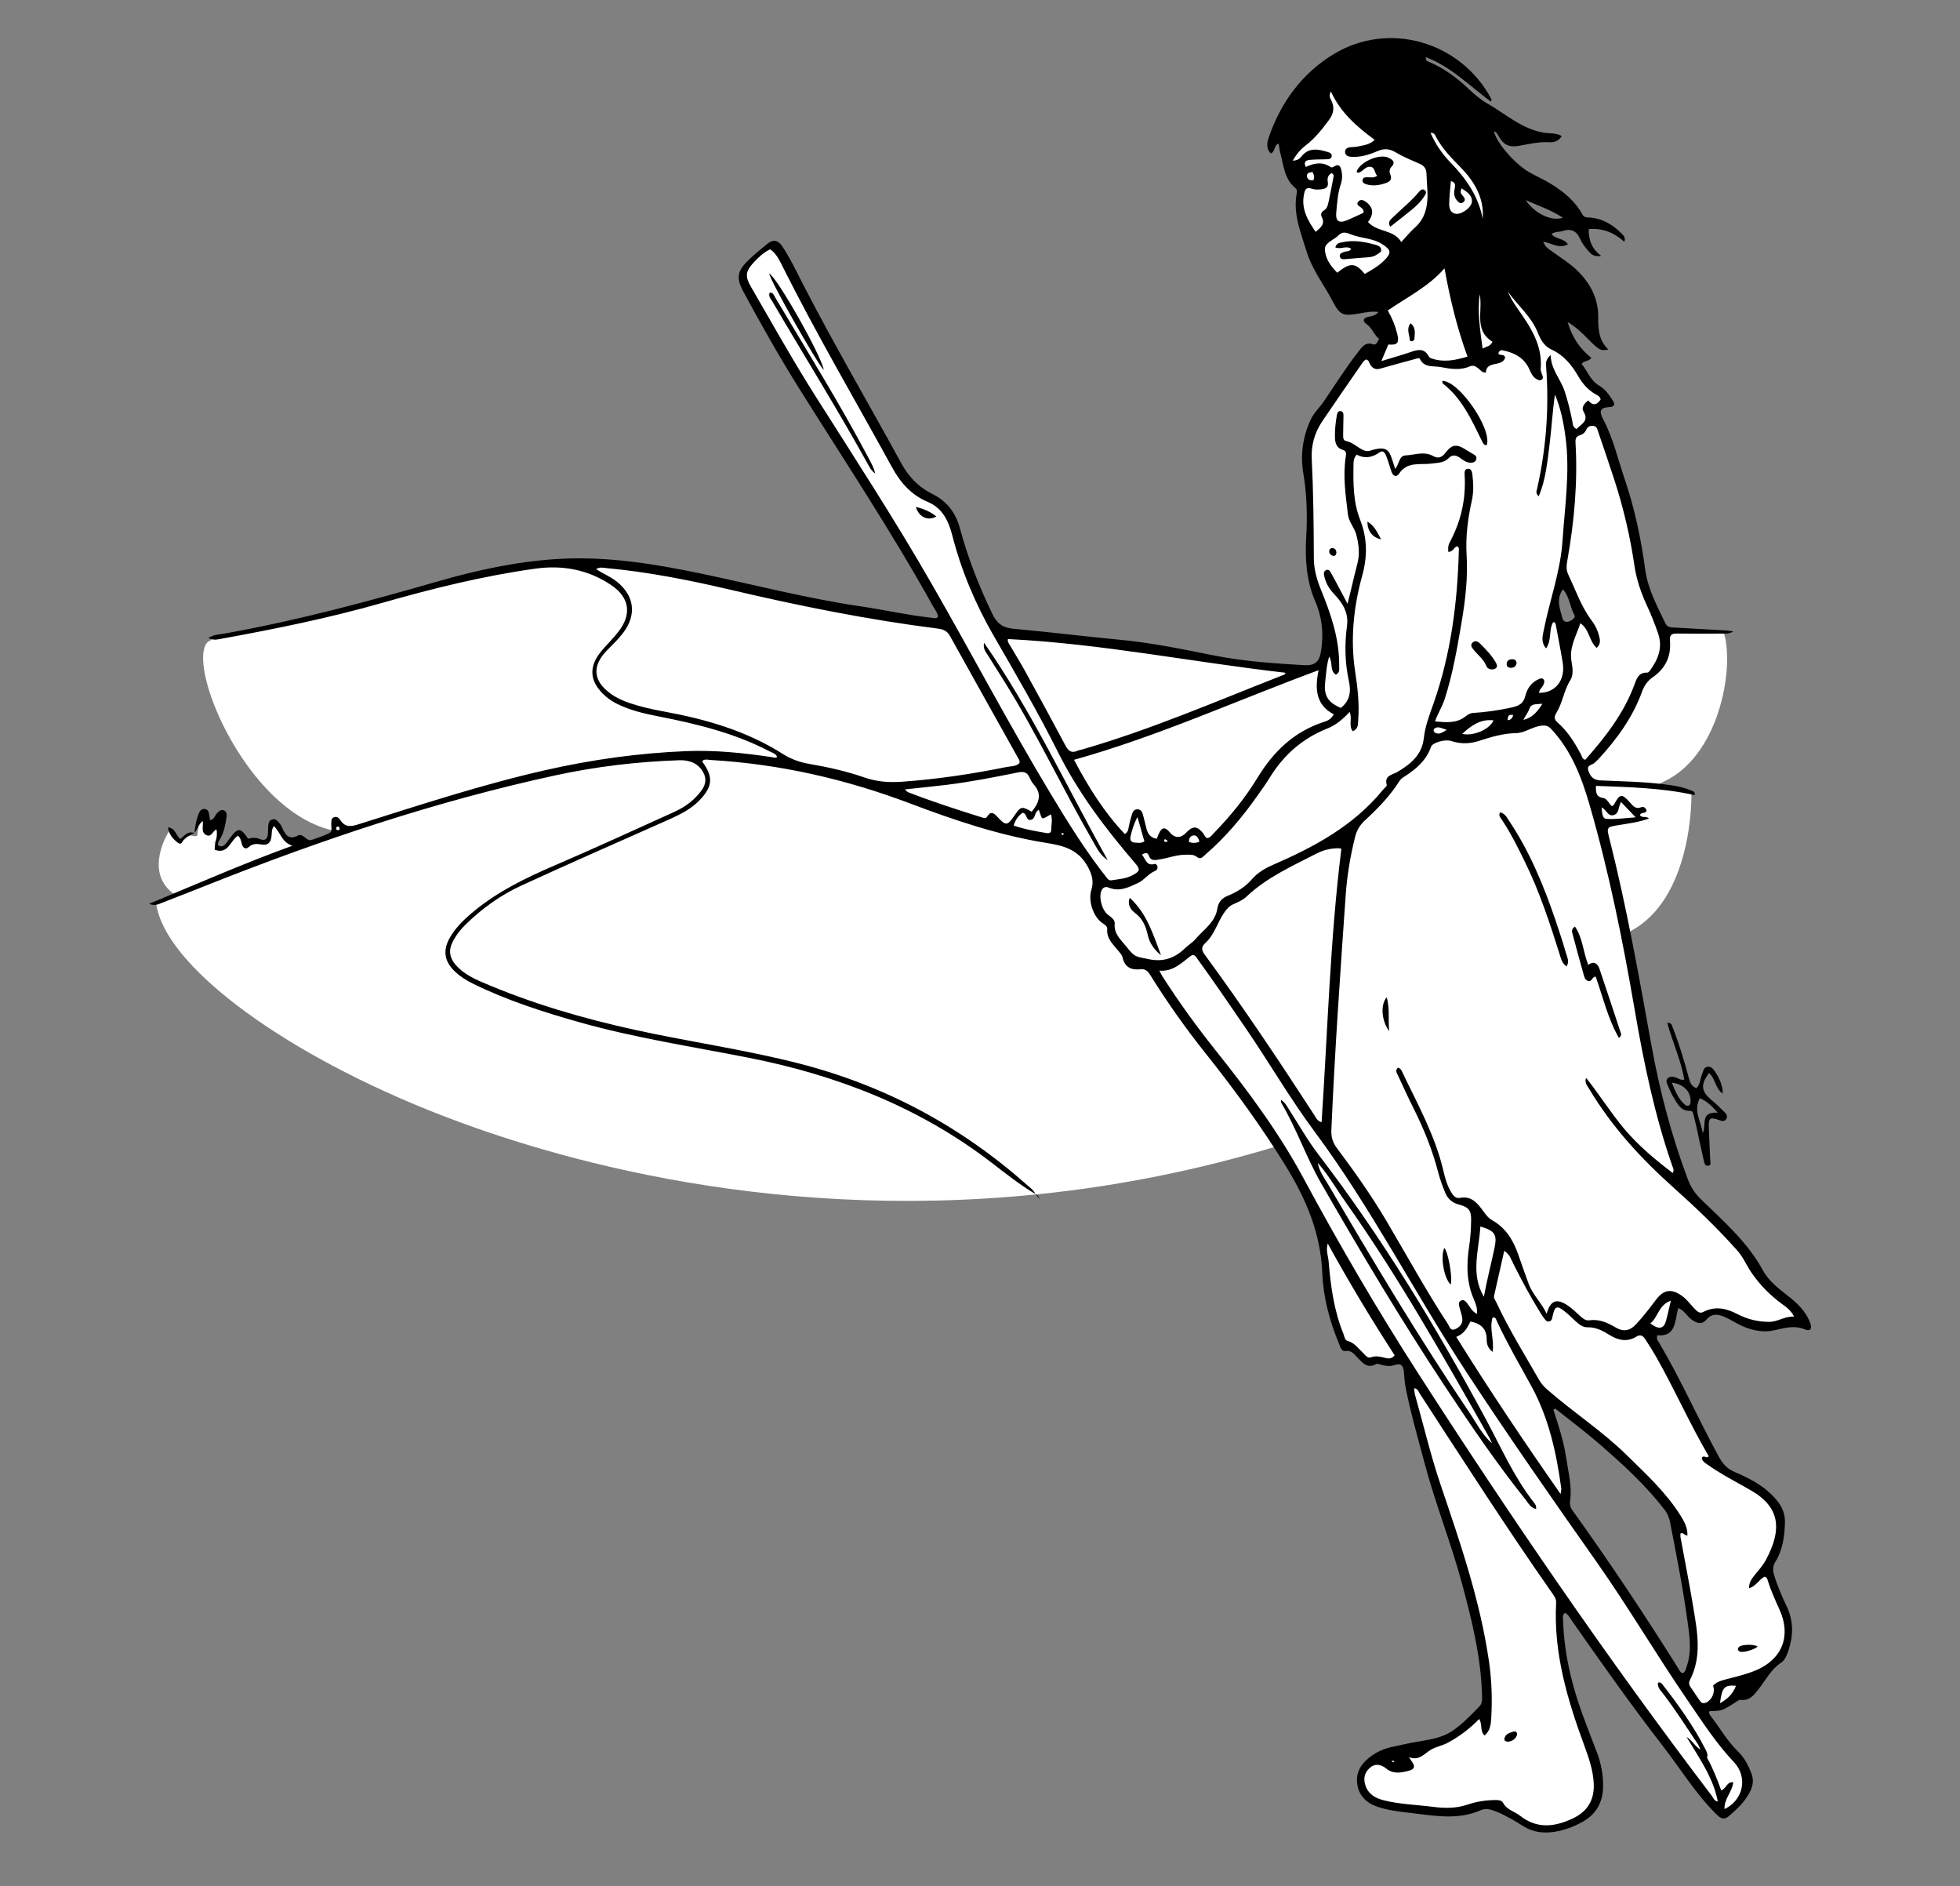
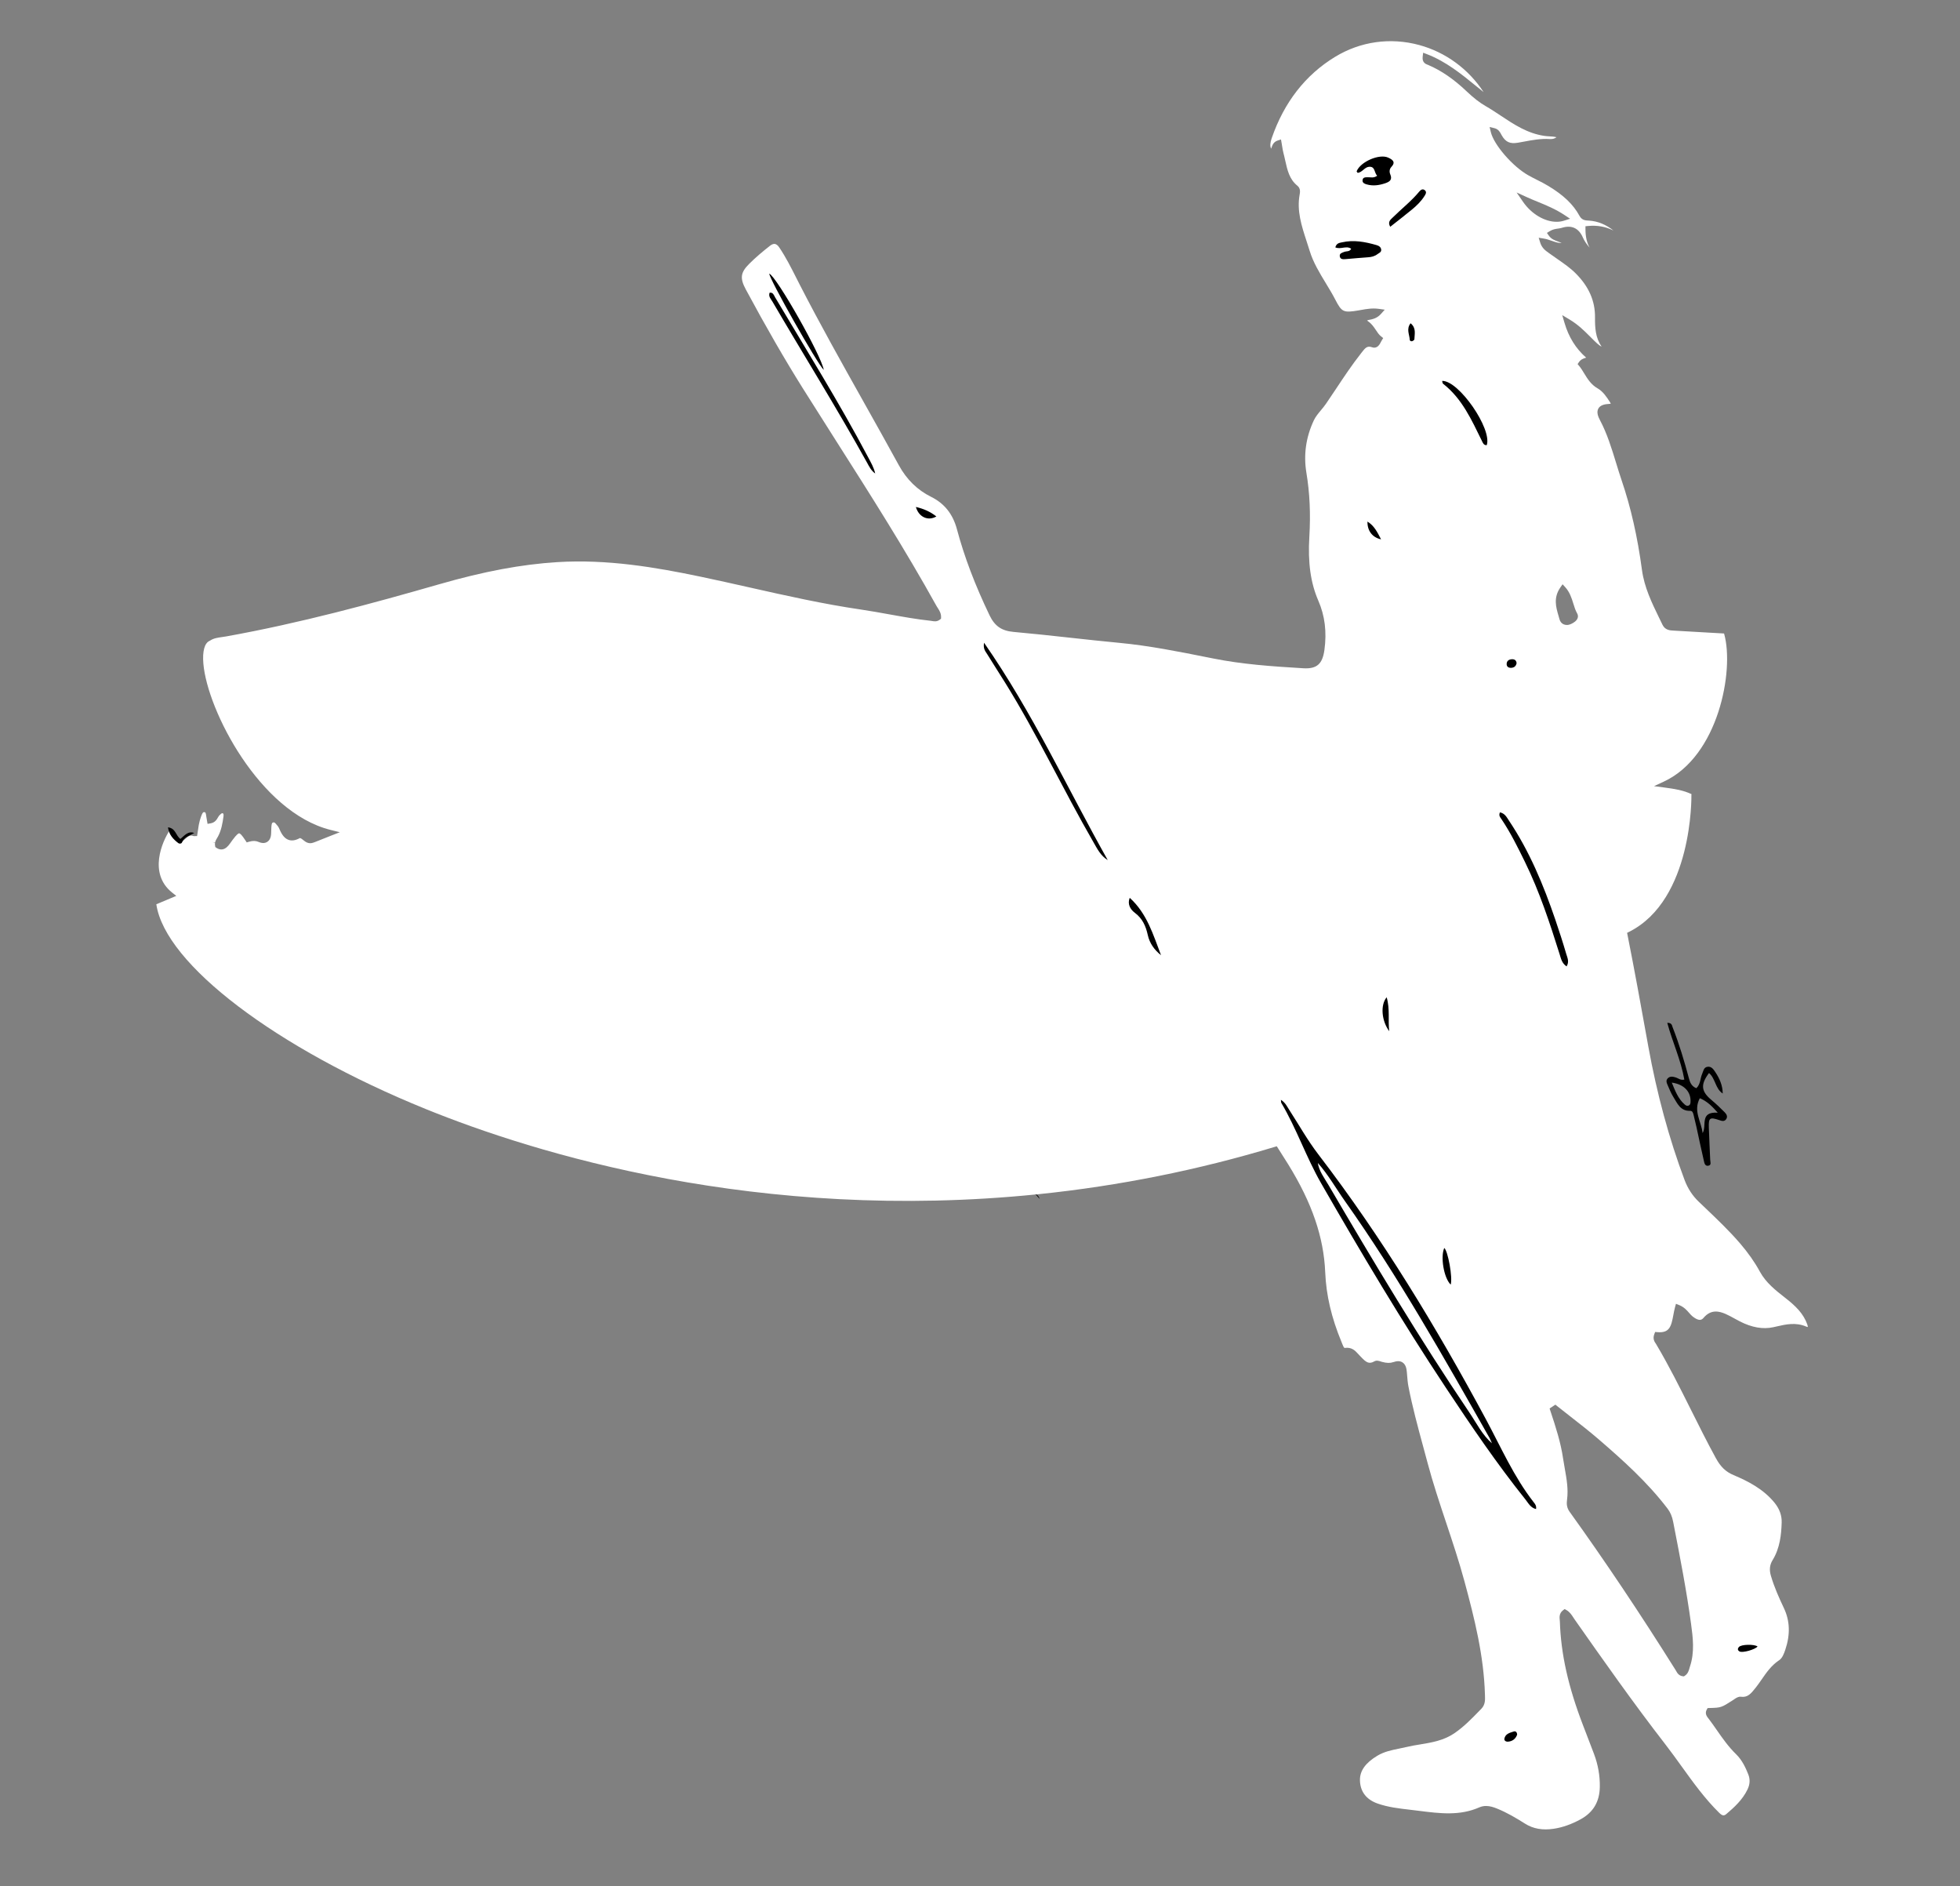
<svg xmlns="http://www.w3.org/2000/svg" version="1.1" id="Calque_1" x="0px" y="0px" viewBox="0 0 623.62 600" style="enable-background:new 0 0 623.62 600;" xml:space="preserve">
  <rect x="0" y="0" width="623.62" height="600" fill="#808080" stroke="none" />
  <style type="text/css">
	.st0{fill:#FFFFFF;}
</style>
  <path class="st0" d="M568.18,412.97l-0.23-0.18c-2.99-2.34-6.08-4.76-8-8.28c-1.65-3.04-3.72-5.98-6.31-9  c-3.44-4-7.33-7.71-11.1-11.3l-2.01-1.92c-2.04-1.95-3.52-4.23-4.55-6.96c-4.94-13.17-8.82-27.47-11.54-42.5l-0.36-2  c-1.98-10.95-4.02-22.26-6.23-33.35l-0.15-0.75l0.68-0.34c20.26-10.22,19.79-43.1,19.78-43.44v-0.1l0.02-0.1  c0.01-0.06,0.02-0.1,0.02-0.14c-2.63-1.24-5.42-1.68-8.52-2.09l-3.41-0.45l3.12-1.45c17.4-8.08,22.41-35.3,19.23-46.85l-0.07-0.26  c-2.11-0.12-4.22-0.24-6.32-0.36c-3.14-0.18-6.29-0.35-9.43-0.54l-0.33-0.02c-1.07-0.05-2.67-0.12-3.51-1.86  c-0.34-0.72-0.69-1.43-1.04-2.14c-2.33-4.79-4.75-9.74-5.5-15.35c-1.41-10.5-3.52-19.81-6.47-28.48c-0.63-1.85-1.21-3.74-1.77-5.57  c-1.39-4.54-2.83-9.24-5.09-13.5c-0.6-1.12-1.2-2.57-0.53-3.75c0.66-1.17,2.22-1.39,3.33-1.45c0.32-0.02,0.51-0.06,0.62-0.09  c-0.03-0.09-0.1-0.23-0.22-0.42c-1.09-1.69-2.22-3.44-3.97-4.44c-2.09-1.19-3.2-3.01-4.27-4.76c-0.52-0.86-1.02-1.67-1.61-2.38  l-0.49-0.58l0.43-0.63c0.61-0.88,1.44-1.15,2.05-1.34c0.09-0.03,0.17-0.06,0.25-0.08c-3.29-2.88-5.56-6.52-6.9-11.08l-0.72-2.45  l2.19,1.31c2.86,1.7,4.79,3.64,6.5,5.35c2.14,2.15,3.05,3.04,3.84,3.34c-1.96-2.78-2.13-5.98-2.1-9.28  c0.05-5.22-1.95-9.78-6.11-13.96c-1.75-1.76-3.75-3.14-5.87-4.61c-0.85-0.59-1.7-1.18-2.54-1.79l-0.33-0.24  c-0.92-0.65-2.05-1.47-2.59-3.2l-0.48-1.54l1.59,0.26c0.92,0.15,1.76,0.44,2.58,0.73c1.15,0.4,2.14,0.75,3.14,0.67  c-0.34-0.16-0.72-0.3-1.12-0.44c-1.02-0.36-2.18-0.76-2.96-1.88l-0.61-0.87l0.9-0.56c0.93-0.58,1.84-0.71,2.65-0.82  c0.4-0.06,0.77-0.11,1.09-0.21c3.18-1.02,5.47,0.02,6.81,3.08c0.44,1,1.13,2.04,2.12,3.19c-0.9-1.63-1.31-3.56-1.31-5.9v-0.91  l0.91-0.08c2.86-0.27,5.5,0.21,8,1.45c-2.42-1.92-4.95-2.95-7.7-3.15l-0.33-0.02c-0.85-0.04-2.02-0.09-2.78-1.5  c-1.98-3.63-5.05-6.57-9.94-9.52c-1.15-0.7-2.39-1.33-3.59-1.93c-0.93-0.47-1.86-0.94-2.76-1.45c-4.97-2.78-10.99-9.73-11.93-13.77  l-0.37-1.59l1.58,0.39c1.23,0.31,1.75,1.29,2.09,1.94c0.06,0.11,0.11,0.21,0.17,0.31c1.23,2.15,2.63,2.79,5.15,2.36  c0.67-0.11,1.33-0.24,2-0.36c2.61-0.49,5.32-0.99,8.12-0.81c0.88,0.06,1.58-0.13,2.16-0.58c-0.72-0.19-1.47-0.23-2.26-0.28  c-0.54-0.03-1.1-0.06-1.65-0.15c-5.37-0.8-9.66-3.65-13.8-6.41c-1.57-1.04-3.19-2.12-4.82-3.05c-1.9-1.09-3.84-2.59-6.09-4.73  c-4.04-3.84-8.02-6.58-12.18-8.36c-0.05-0.02-0.12-0.04-0.18-0.07c-0.5-0.18-1.83-0.64-1.6-2.55l0.15-1.28l1.21,0.46  c6.04,2.33,10.89,6.27,15.57,10.08c0.81,0.66,1.62,1.32,2.45,1.98c-4.78-7.33-12.1-12.7-20.49-14.97  c-9.16-2.48-18.66-1.15-26.73,3.75c-9.46,5.75-16.26,14.47-20.2,25.92c-0.5,1.44-0.56,2.47-0.18,3.31c0.04-0.1,0.09-0.23,0.14-0.38  c0.25-0.71,0.62-1.78,1.91-2.2l1.09-0.36l0.2,1.13c0.07,0.37,0.13,0.74,0.18,1.1c0.12,0.73,0.23,1.42,0.4,2.07  c0.21,0.78,0.38,1.57,0.56,2.37c0.69,3.09,1.33,6,3.87,8.04c1.08,0.87,0.85,2.13,0.73,2.81c-0.95,5.2,0.6,9.94,2.24,14.96  c0.32,0.98,0.64,1.96,0.94,2.94c1.12,3.68,3.16,7.04,5.13,10.28c1.04,1.72,2.13,3.5,3.07,5.33c2.02,3.9,2.57,4.15,7.3,3.36  l0.84-0.15c1.78-0.32,3.63-0.64,5.7-0.35l1.85,0.26l-1.24,1.39c-1.23,1.38-2.71,1.66-3.79,1.86c-0.28,0.05-0.47,0.12-0.58,0.17  c0.07,0.08,0.19,0.2,0.38,0.33c1.11,0.77,1.77,1.77,2.42,2.74c0.5,0.76,0.98,1.48,1.63,1.99l0.69,0.55l-0.46,0.75  c-0.09,0.16-0.18,0.33-0.27,0.5c-0.37,0.73-1.14,2.25-2.82,1.67c-1.52-0.53-2.13,0.15-3.26,1.62l-0.3,0.39  c-2.79,3.54-5.34,7.36-7.8,11.07c-1.08,1.63-2.16,3.25-3.27,4.86c-0.5,0.74-1.08,1.43-1.63,2.09c-0.88,1.06-1.71,2.06-2.24,3.18  c-2.53,5.35-3.33,10.96-2.39,16.68c1.07,6.44,1.38,13.11,0.94,20.38c-0.5,8.25,0.41,14.71,2.86,20.34c2.09,4.8,2.72,9.93,1.94,15.67  c-0.62,4.5-2.44,6.08-6.7,5.83c-10.24-0.61-19.46-1.27-28.63-3.1l-2.02-0.4c-9.09-1.82-18.49-3.69-27.88-4.58  c-5.31-0.5-10.69-1.09-15.9-1.66c-5.84-0.64-11.89-1.3-17.84-1.83c-3.74-0.34-5.93-1.86-7.56-5.24c-4.64-9.66-8.05-18.63-10.4-27.43  c-1.3-4.83-3.99-8.2-8.23-10.3c-4.34-2.15-7.79-5.52-10.25-10.04c-3.71-6.78-7.55-13.63-11.27-20.26  c-6.81-12.14-13.86-24.7-20.33-37.31c-0.36-0.7-0.71-1.4-1.06-2.09c-1.63-3.23-3.32-6.56-5.37-9.6c-0.46-0.68-0.93-1.06-1.41-1.13  c-0.46-0.07-0.99,0.13-1.59,0.6c-2.21,1.75-4.55,3.67-6.67,5.82c-2.68,2.7-2.9,4.5-0.99,8.05c6.41,11.93,12.36,22.23,18.17,31.5  c3.52,5.6,7.07,11.19,10.62,16.77c10.79,16.95,21.94,34.48,31.86,52.38c0.12,0.22,0.27,0.44,0.41,0.66  c0.52,0.81,1.11,1.73,1.07,2.97l-0.02,0.46l-0.37,0.29c-0.92,0.73-1.89,0.55-2.52,0.43c-0.13-0.02-0.27-0.05-0.4-0.06  c-4.44-0.47-8.88-1.28-13.18-2.05c-2.94-0.53-5.97-1.08-8.97-1.52c-11.95-1.74-23.9-4.43-35.46-7.03  c-5.13-1.15-10.43-2.35-15.66-3.44c-14.24-2.98-29.61-5.6-45.52-4.62c-11.4,0.71-23.31,2.94-37.48,7.01  c-21.4,6.15-44.44,12.42-67.92,16.63c-0.41,0.07-0.83,0.13-1.26,0.19c-1.37,0.19-2.67,0.37-3.84,1.14l-0.15,0.08  c-1.6,0.71-2.3,3.28-1.97,7.24c1.27,14.97,17.99,47.21,40.38,52.87l3.03,0.76l-2.91,1.14c-0.8,0.31-2.54,1-4.93,1.96l-0.65,0.23  c-1.47,0.52-2.48-0.31-3.15-0.85c-0.18-0.15-0.36-0.3-0.55-0.42c-0.17-0.11-0.38-0.18-0.51-0.21c-1.36,0.75-2.53,0.94-3.57,0.59  c-1.6-0.54-2.43-2.21-3.14-3.88c-0.09-0.22-0.27-0.44-0.39-0.59l-0.2-0.24c-0.64-0.8-0.84-0.94-1.19-0.85  c-0.38,0.1-0.51,0.32-0.59,1.52c-0.03,0.45-0.04,0.89-0.05,1.34l-0.02,0.62c-0.05,1.63-0.71,2.38-1.25,2.72  c-0.51,0.32-1.4,0.59-2.73,0.01c-0.92-0.4-1.85-0.42-3.08-0.06l-0.71,0.21l-0.4-0.62c-1.21-1.87-1.76-2.27-2-2.28  c-0.22-0.01-0.8,0.35-2.11,2.12c-0.14,0.19-0.28,0.39-0.42,0.59c-0.3,0.42-0.61,0.86-0.97,1.27c-1.51,1.74-2.99,1.15-3.74,0.64  l-0.34-0.23l-0.08-0.4c-0.07-0.37-0.07-0.7-0.01-1.01h-0.01h-0.82h0.8l-0.79-0.17v-0.01l0.43,0.04l-0.41-0.11l0.41,0.11l0.41,0.04  c0.13-0.57,0.42-1.04,0.65-1.42c0.08-0.13,0.16-0.26,0.24-0.4c1.1-2.02,1.48-4.34,1.76-6.35c0.13-0.93-0.06-1-0.23-1.07  c-0.2-0.08-0.31-0.08-0.96,0.55l-0.12,0.12c-0.14,0.14-0.28,0.38-0.43,0.63c-0.38,0.66-0.94,1.65-2.34,1.89l-0.98,0.17l-0.24-1.39  c-0.06-0.3-0.11-0.59-0.15-0.88l-0.02-0.14c-0.15-1.17-0.27-1.28-0.57-1.32c-0.42-0.05-0.62,0.12-1.08,1.37  c-0.3,0.82-0.53,1.67-0.72,2.64c-0.11,0.59-0.18,1.1-0.25,1.62l-0.3,1.97l-1.02,0.03l-0.27-0.06c-0.97-0.35-1.57,0.13-2.62,1.07  c-0.26,0.23-0.51,0.46-0.77,0.67l-0.58,0.46l-0.61-0.43c-0.75-0.52-1.18-1.25-1.56-1.88c-0.46-0.77-0.78-1.27-1.4-1.5  c-2.19,3.33-6.78,13.52,0.89,19.63l1.32,1.05l-1.55,0.65c-1.59,0.67-3.19,1.34-4.8,2.01l0.01,0.06  c2.82,18.98,38.05,45.73,85.69,65.07c34.55,14.02,105.81,36.2,194.82,27.11l0.52-0.05c25.36-2.62,50.5-7.67,74.73-14.99l0.72-0.22  l0.41,0.63c1.11,1.72,2.21,3.46,3.29,5.21c7.54,12.22,11.26,23.11,11.72,34.26c0.3,7.23,1.99,14.47,5.18,22.14  c0.07,0.17,0.14,0.35,0.21,0.54c0.19,0.49,0.52,1.36,0.8,1.37c2.26-0.34,3.38,0.92,4.29,1.91c0.15,0.16,0.3,0.33,0.45,0.48  l0.44,0.46c1.57,1.64,2.48,2.45,4.28,1.41c0.68-0.39,1.46-0.14,2.09,0.07c0.12,0.04,0.24,0.08,0.35,0.11  c1.48,0.4,2.58,0.42,3.58,0.07c1.21-0.42,2.17-0.4,2.92,0.09c1.05,0.68,1.29,2,1.38,3.08l0.07,0.8c0.1,1.26,0.2,2.57,0.44,3.79  c1.24,6.39,2.97,12.79,4.65,18.97c0.47,1.72,0.93,3.44,1.39,5.16c1.72,6.49,3.89,12.99,5.98,19.26c2.02,6.06,4.11,12.32,5.81,18.61  c3.22,11.92,6.15,23.64,6.51,35.98l0.01,0.37c0.05,1.27,0.11,2.85-1.13,4.13l-0.73,0.75c-2.41,2.48-4.91,5.05-7.9,7.08  c-3.4,2.31-7.23,2.94-10.93,3.55c-1.42,0.23-2.88,0.47-4.27,0.81c-0.8,0.19-1.59,0.35-2.37,0.51c-2.41,0.49-4.7,0.95-6.9,2.26  c-3.77,2.25-5.58,4.78-5.55,7.73c0.04,3.61,1.97,6.19,5.58,7.47c3.34,1.18,6.88,1.59,10.29,1.98c0.99,0.11,1.97,0.24,2.96,0.36  c6.64,0.84,12.91,1.63,19.13-1.1c0.73-0.32,1.46-0.45,2.16-0.45c1.22,0,2.39,0.38,3.43,0.8c3.28,1.32,6.23,3.09,8.94,4.8  c2.6,1.65,5.6,2.19,9.16,1.65c2.84-0.43,5.64-1.42,8.57-3.02c4.04-2.22,6.04-5.61,6.1-10.37c0.05-3.52-0.57-7.01-1.84-10.39  c-0.88-2.34-1.78-4.67-2.68-7l-0.8-2.08c-4.72-12.26-7.07-22.76-7.39-33.04c-0.01-0.16-0.02-0.32-0.04-0.49  c-0.09-0.8-0.23-2.14,1.03-3.1l0.53-0.4l0.58,0.33c1.06,0.61,1.65,1.54,2.18,2.35c0.13,0.2,0.26,0.4,0.39,0.59  c8.74,12.45,18.64,26.55,28.87,39.74c1.79,2.31,3.53,4.73,5.21,7.06c3.65,5.07,7.42,10.31,11.96,14.76  c1.07,1.05,1.59,0.95,2.32,0.32c2.4-2.03,5.09-4.47,6.67-7.76c0.79-1.64,0.87-3.2,0.26-4.76c-0.79-2.02-1.95-4.57-3.88-6.44  c-2.44-2.37-4.37-5.13-6.22-7.79c-0.82-1.18-1.67-2.4-2.55-3.55l-0.13-0.16c-0.37-0.47-1.15-1.45-0.45-2.7l0.28-0.49l0.57-0.02  c3.74-0.1,3.74-0.1,7.56-2.55c0.14-0.09,0.25-0.16,0.35-0.24c0.58-0.4,1.31-0.9,2.12-0.79c2.1,0.28,3.14-0.91,4.67-2.86l0.1-0.12  c0.62-0.79,1.21-1.65,1.79-2.48c1.54-2.23,3.13-4.53,5.62-6.18c0.97-0.64,1.49-2.02,1.92-3.27c1.64-4.88,1.5-9.24-0.45-13.33  c-1.52-3.21-3.08-6.67-4.14-10.33c-0.53-1.82-0.35-3.41,0.55-4.87c2.36-3.82,2.79-8.19,2.9-11.96c0.07-2.26-0.66-4.3-2.21-6.24  c-3.59-4.47-8.63-6.99-13.09-8.87c-2.48-1.04-4.1-2.59-5.62-5.36c-2.77-5.05-5.38-10.29-7.91-15.35  c-3.46-6.93-7.05-14.1-11.07-20.88c-0.05-0.08-0.11-0.17-0.17-0.26c-0.38-0.56-1.02-1.49-0.46-2.97l0.27-0.71l0.75,0.06  c3.79,0.32,4.37-1.76,5.05-5.47c0.15-0.82,0.31-1.67,0.53-2.47l0.3-1.08l1.04,0.42c1.53,0.62,2.4,1.62,3.17,2.5  c0.37,0.43,0.73,0.83,1.11,1.13c2.12,1.65,2.92,1.06,3.49,0.38c2.35-2.75,4.97-2.08,7-1.19c1.01,0.45,1.98,0.98,2.92,1.5  c0.52,0.29,1.03,0.57,1.56,0.84c3.8,1.96,7.39,2.59,10.66,1.87c0.36-0.08,0.71-0.16,1.07-0.24c2.98-0.68,6.07-1.39,9.43,0.04  c0.23,0.1,0.39,0.13,0.49,0.13c0.01-0.13-0.01-0.4-0.18-0.87C573.8,417.87,571.4,415.49,568.18,412.97z M484.6,64.21l-2.05-2.98  l3.29,1.5c1.11,0.51,2.23,0.97,3.41,1.45c2.82,1.16,5.74,2.36,8.58,4.25l1.73,1.15l-1.98,0.63c-0.73,0.23-1.5,0.34-2.29,0.34  C491.56,70.57,487.29,68.12,484.6,64.21z M496.45,186.89l0.72-1.04l0.85,0.93c1.45,1.61,2.02,3.44,2.57,5.21  c0.35,1.14,0.68,2.21,1.23,3.15c0.25,0.44,0.31,0.94,0.16,1.42c-0.29,0.93-1.32,1.57-2.14,1.94c-0.43,0.2-0.88,0.3-1.31,0.3  c-0.38,0-0.74-0.08-1.07-0.23c-0.62-0.29-1.07-0.85-1.26-1.56c-0.11-0.4-0.22-0.79-0.34-1.19  C495.08,193.16,494.2,190.15,496.45,186.89z M530.58,479.89L530.58,479.89c0.89,1.17,1.45,2.49,1.79,4.25l0.14,0.73  c2.02,10.37,4.11,21.09,5.55,31.75c0.56,4.17,1.2,8.89-0.38,13.55c-0.05,0.16-0.1,0.32-0.14,0.49c-0.21,0.74-0.49,1.75-1.48,2.39  l-0.3,0.19l-0.35-0.04c-1.27-0.15-1.79-1.1-2.1-1.66c-0.06-0.11-0.11-0.21-0.18-0.31c-11.42-18.2-22.45-34.66-33.71-50.33  c-0.94-1.31-1.01-2.52-0.82-3.93c0.43-3.28-0.13-6.47-0.73-9.84c-0.19-1.07-0.38-2.14-0.54-3.21c-0.74-5.03-2.27-9.84-4.05-15.16  l-0.24-0.73l1.84-1.22l0.57,0.46c1.38,1.1,2.77,2.18,4.16,3.27c3.07,2.39,6.24,4.87,9.24,7.46  C516.33,464.46,524.18,471.48,530.58,479.89z" />
-   <path d="M329.42,379.8c-4.94-2.93-9.43-6.51-13.97-10c-23-17.66-49.2-27.83-77.41-33.37c-17.94-3.53-36.05-6.28-53.68-11.26  c-11.61-3.28-23.09-6.96-33.96-12.31c-2.02-1-3.92-2.2-5.57-3.75c-3.5-3.26-4.05-6.86-1.61-11c1.71-2.9,4.04-5.26,6.59-7.44  c8.14-6.96,17.61-11.51,27.37-15.69c12.45-5.34,24.76-11.04,37.11-16.61c2.67-1.2,5.15-2.74,7.18-4.89  c1.99-2.11,3.91-4.45,2.42-7.53c-1.49-3.09-4.5-4.23-7.7-4.13c-13.32,0.44-26.53,2-39.56,4.83c-37.65,8.17-74.04,20.34-109.8,34.53  c-5.1,2.02-10.21,4.04-15.33,6.01c-1.05,0.4-2.1,1.07-4.09,0.32c15.49-6.45,30.3-12.93,45.65-18.51c-3.32-0.91-3.83-4.21-5.91-6.24  c-0.88,1.2-0.62,2.41-0.79,3.49c-0.28,1.81-1.17,2.7-3.05,2.39c-1.49-0.24-2.86-0.41-4.18,0.8c-0.97,0.89-1.87,0.24-2.2-0.96  c-0.24-0.87-0.28-1.8-1.2-2.66c-2.46,1.49-3.08,6.08-7.42,4.48c-0.11-2.04,1.11-4.16,0.56-6.46c-1.24,0.47-1.6,2.62-3.25,1.78  c-1.75-0.89-0.89-2.78-1.11-4.47c-1.43,1.12-1.67,2.73-2.67,3.8l0.03,0.04c0.19-1.91,0.46-3.8,1.14-5.61  c0.38-1.01,0.8-2.21,2.15-2.05c1.23,0.14,1.32,1.31,1.46,2.32c0.05,0.4,0.13,0.79,0.21,1.25c1.41-0.24,1.51-1.56,2.24-2.26  c0.62-0.59,1.21-1.26,2.15-0.88c0.95,0.39,0.96,1.29,0.85,2.13c-0.32,2.31-0.74,4.6-1.87,6.69c-0.39,0.71-0.99,1.35-0.8,2.27  c1.01,0.69,1.78,0.27,2.42-0.47c0.49-0.56,0.89-1.2,1.34-1.8c2.53-3.4,3.42-3.39,5.76,0.21c1.21-0.35,2.45-0.46,3.76,0.11  c1.65,0.72,2.52-0.1,2.57-1.84c0.02-0.67,0.03-1.33,0.07-2c0.07-1.01,0.15-2.12,1.34-2.42c1.17-0.3,1.78,0.66,2.41,1.43  c0.21,0.26,0.41,0.54,0.54,0.84c1.04,2.45,2.19,4.6,5.44,2.73c0.31-0.18,1,0.07,1.39,0.31c0.89,0.56,1.58,1.62,2.84,1.18  c1.88-0.66,3.8-1.26,5.55-2.17c1-0.51,0.51-1.82,0.57-2.78c0.05-0.82-0.15-1.77,0.79-2.2c0.94-0.43,1.7,0.25,2.12,0.91  c1.55,2.39,3.4,2.04,5.79,1.29c19.67-6.19,39.28-12.64,59.42-17.21c14.8-3.35,29.77-5.45,44.93-6.05c9.1-0.36,18.11,0.57,27.09,1.91  c0.56,0.08,1.12,0.4,1.73-0.03c-0.44-1.14-1.59-1.37-2.49-1.84c-11.04-5.77-22.98-8.67-35.09-11.05c-4.58-0.9-9.12-1.91-13.34-4.02  c-1.35-0.68-2.6-1.47-3.73-2.47c-5.15-4.55-5.52-9.39-1.06-14.58c1.68-1.96,3.53-3.77,5.12-5.8c4.4-5.58,3.68-10.97-2.21-14.93  c-7.34-4.94-15.42-6.45-24.24-5.22c-16.53,2.31-32.64,6.31-48.65,10.88c-17.05,4.87-34.42,8.37-51.86,11.54  c-1.47,0.27-1.82,0.21-3.46-0.36c1.75-1.16,3.68-1.16,5.48-1.48c22.96-4.11,45.43-10.17,67.82-16.61  c12.31-3.54,24.84-6.25,37.7-7.05c15.51-0.96,30.7,1.48,45.79,4.63c17.01,3.56,33.85,7.96,51.06,10.47  c7.39,1.08,14.68,2.77,22.11,3.57c0.71,0.08,1.47,0.42,2.2-0.16c0.04-1.24-0.8-2.13-1.35-3.11c-13.12-23.67-28.09-46.2-42.46-69.1  c-6.46-10.29-12.45-20.86-18.21-31.56c-2.07-3.85-1.87-6.17,1.16-9.23c2.1-2.12,4.42-4.04,6.76-5.9c1.62-1.29,3.18-1.12,4.45,0.75  c2.53,3.74,4.45,7.8,6.5,11.8c9.99,19.47,21.09,38.34,31.58,57.54c2.31,4.23,5.51,7.49,9.82,9.62c4.64,2.29,7.43,6.02,8.75,10.94  c2.53,9.43,6.11,18.45,10.34,27.25c1.48,3.09,3.38,4.38,6.75,4.68c11.26,1.01,22.48,2.43,33.74,3.49c10.13,0.95,20.05,3.01,30,5  c9.4,1.87,18.95,2.51,28.5,3.08c3.86,0.23,5.12-1.14,5.65-4.97c0.72-5.23,0.26-10.26-1.86-15.13c-2.89-6.65-3.37-13.65-2.94-20.8  c0.41-6.74,0.18-13.48-0.93-20.16c-1-6.03-0.11-11.81,2.47-17.27c0.94-1.98,2.68-3.56,3.95-5.41c3.67-5.35,7.08-10.88,11.11-15.98  c1.16-1.47,2.19-3.19,4.68-2.33c1.08,0.37,1.38-0.88,1.9-1.74c-1.64-1.3-2.19-3.45-3.99-4.69c-1.28-0.88-1.26-1.97,0.58-2.31  c1.14-0.21,2.25-0.45,3.23-1.54c-2.23-0.32-4.23,0.15-6.23,0.49c-5.03,0.84-6.05,0.55-8.35-3.89c-2.74-5.27-6.52-10.01-8.27-15.78  c-1.82-5.98-4.38-11.86-3.2-18.37c0.12-0.67,0.23-1.37-0.37-1.85c-3.49-2.82-3.73-7.05-4.77-10.93c-0.27-1.03-0.39-2.09-0.6-3.24  c-1.65,0.54-0.91,2.67-2.55,3.1c-1.46-1.57-1.15-3.43-0.57-5.1c3.84-11.17,10.62-20.38,20.63-26.45c17.55-10.66,40.28-4,50.05,14.01  c0.15,0.29,0.35,0.57-0.05,1.07c-6.64-4.91-12.53-11-20.65-14.13c-0.15,1.3,0.67,1.36,1.18,1.58c4.73,2.03,8.76,5.02,12.47,8.56  c1.8,1.71,3.75,3.36,5.89,4.59c5.94,3.39,11.13,8.27,18.28,9.34c1.75,0.26,3.64-0.02,5.42,1.03c-0.99,1.56-2.38,2.06-3.89,1.97  c-3.38-0.22-6.64,0.61-9.89,1.16c-2.99,0.51-4.78-0.41-6.18-2.85c-0.39-0.68-0.68-1.54-1.63-1.78c0.86,3.73,6.74,10.49,11.44,13.12  c2.1,1.18,4.32,2.15,6.39,3.4c4.17,2.52,7.91,5.53,10.3,9.9c0.57,1.04,1.39,0.93,2.31,1c4.21,0.3,7.55,2.36,10.41,5.33  c0.49,0.51,1.08,1.08,0.64,2.37c-3.24-2.9-6.9-4.42-11.33-4.01c-0.01,3.43,0.89,6.23,3.97,8.49c-2.4,0.49-3.33-0.69-4.19-1.67  c-0.98-1.11-1.92-2.36-2.51-3.7c-1.15-2.62-2.95-3.38-5.59-2.53c-1.09,0.35-2.32,0.18-3.52,0.93c1.25,1.79,3.94,1.25,5.23,3.31  c-2.81,1.55-5.15-0.39-7.84-0.83c0.5,1.6,1.6,2.22,2.56,2.93c2.88,2.12,5.98,3.94,8.52,6.5c4.05,4.07,6.46,8.87,6.4,14.67  c-0.03,3.74,0.17,7.33,3.23,10.19c-2.59,0.52-2.95,0.19-6.68-3.55c-1.78-1.79-3.62-3.6-6.3-5.2c1.46,4.93,3.94,8.56,7.55,11.39  c-0.78,1.27-2.24,0.74-3.08,1.96c1.87,2.22,2.77,5.29,5.61,6.91c1.95,1.11,3.15,2.95,4.32,4.76c0.82,1.27,0.42,1.97-1.18,2.05  c-2.82,0.15-3.29,1.24-1.97,3.73c3.23,6.07,4.74,12.77,6.93,19.22c3.16,9.32,5.2,18.93,6.51,28.67c0.84,6.27,3.79,11.66,6.45,17.2  c0.64,1.33,1.86,1.24,3,1.31c5.48,0.32,10.96,0.62,16.44,0.93c0.56,0.03,1.12,0.15,2.14,0.28c-1.26,0.83-2.27,0.7-3.19,0.7  c-4.91,0.03-9.82,0.05-14.73-0.01c-1.66-0.02-2.39,0.38-2.23,2.27c0.41,4.84-1.31,8.74-5.41,11.58c-1.55,1.07-2.72,2.56-3.41,4.47  c-2.97,8.29-8.06,15.25-13.97,21.67c-0.39,0.43-0.87,0.78-1.28,1.18c-0.77,0.74-2.6,0.61-1.84,2.61c0.7,1.83,1.63,2.83,3.75,2.93  c6.89,0.32,13.81,0.39,20.67,1.29c3.05,0.4,6.1,0.86,8.91,2.22c0.28,0.14,0.59,0.32,0.44,1.18c-10.29-2.32-20.78-2.53-31.4-2.95  c-0.06,2-0.02,3.51,2.28,3.85c1.39,0.21,1.76,1.89,2.86,2.64c0.29-0.27,0.53-0.41,0.64-0.61c1.81-3.39,2.42-3.49,4.96-0.68  c1.01,1.12,1.82,2.37,3.71,1.58c0.66-0.28,1.45,0.2,1.65,1.09c-0.27,1.13-1.83,0.34-2.1,1.47c0.66,0.98,1.94,0.14,2.87,1.05  c-3.16,1.16-6.36,1.55-9.52,2.07c-4,0.66-4.02,0.61-3.04,4.46c5.49,21.71,9.39,43.73,13.37,65.75c2.61,14.43,6.34,28.57,11.49,42.32  c0.96,2.56,2.33,4.69,4.3,6.59c4.5,4.32,9.1,8.55,13.17,13.29c2.45,2.84,4.63,5.85,6.43,9.17c1.86,3.43,4.95,5.79,7.96,8.15  c3.04,2.38,5.79,4.93,7.16,8.74c0.72,2.01-0.29,2.57-1.64,2c-3.43-1.46-6.53-0.48-9.89,0.26c-3.87,0.85-7.76-0.12-11.33-1.96  c-1.48-0.76-2.9-1.64-4.42-2.31c-2.09-0.92-4.03-1.19-5.83,0.92c-1.5,1.76-3.28,1-4.87-0.24c-1.29-1-1.99-2.66-4.04-3.5  c-1.09,3.91-0.57,9.19-6.63,8.67c-0.45,1.19,0.19,1.75,0.55,2.36c6.97,11.75,12.44,24.28,19,36.25c1.3,2.38,2.7,3.89,5.13,4.91  c5.08,2.14,9.91,4.72,13.48,9.17c1.65,2.05,2.5,4.3,2.43,6.9c-0.13,4.36-0.69,8.64-3.05,12.46c-0.81,1.31-0.86,2.61-0.44,4.06  c1.03,3.53,2.51,6.87,4.08,10.18c2.19,4.62,2.09,9.33,0.49,14.08c-0.49,1.44-1.09,2.98-2.31,3.78c-3.25,2.14-4.9,5.54-7.18,8.45  c-1.44,1.84-2.85,3.73-5.68,3.36c-0.54-0.07-1.21,0.49-1.76,0.85c-4.09,2.62-4.08,2.63-8.11,2.74c-0.42,0.75,0.12,1.26,0.5,1.76  c2.86,3.77,5.22,7.89,8.67,11.23c1.9,1.85,3.13,4.29,4.11,6.79c0.74,1.89,0.59,3.73-0.29,5.56c-1.59,3.32-4.18,5.77-6.92,8.09  c-1.28,1.09-2.39,0.88-3.67-0.37c-6.71-6.56-11.57-14.57-17.26-21.92c-10.05-12.95-19.48-26.36-28.9-39.78  c-0.65-0.93-1.16-2.01-2.25-2.64c-1.02,0.77-0.63,1.86-0.6,2.76c0.36,11.37,3.26,22.17,7.32,32.71c1.17,3.03,2.34,6.05,3.48,9.09  c1.3,3.46,1.96,7.06,1.91,10.75c-0.07,4.98-2.2,8.8-6.62,11.23c-2.79,1.53-5.75,2.66-8.9,3.14c-3.46,0.52-6.78,0.14-9.84-1.79  c-2.81-1.78-5.67-3.46-8.78-4.72c-1.64-0.66-3.23-1.06-4.82-0.36c-7.44,3.27-15.03,1.68-22.6,0.82c-3.55-0.41-7.11-0.82-10.51-2.03  c-4.01-1.42-6.19-4.38-6.24-8.4c-0.04-3.78,2.57-6.53,6.04-8.6c3.09-1.85,6.29-2.1,9.55-2.89c4.99-1.19,10.36-1.15,14.87-4.21  c3.2-2.18,5.81-4.97,8.48-7.7c1.04-1.07,0.88-2.44,0.84-3.77c-0.36-12.24-3.3-24.01-6.48-35.75c-3.46-12.78-8.4-25.09-11.79-37.88  c-2.13-8.04-4.47-16.03-6.05-24.2c-0.3-1.54-0.39-3.13-0.52-4.7c-0.16-1.88-0.75-3.09-2.97-2.31c-1.39,0.49-2.78,0.33-4.18-0.05  c-0.55-0.15-1.29-0.49-1.68-0.27c-2.81,1.62-4.3-0.37-5.94-2.03c-1.07-1.09-1.85-2.4-3.89-2.11c-1.25,0.18-1.63-1.46-2.07-2.52  c-3-7.2-4.94-14.67-5.26-22.48c-0.51-12.43-5.13-23.32-11.57-33.78c-7.75-12.57-16.41-24.45-25.6-35.97  c-6.34-7.95-12.19-16.23-17.56-24.86c-0.78-1.26-1.58-2-3.15-1.82c-2.95,0.33-5.02-0.7-5.69-3.87c-0.14-0.68-0.74-1.28-1.2-1.87  c-1.67-2.12-3.9-3.89-3.64-7.06c0.08-0.94-0.95-1.47-1.7-2.01c-2.83-2.05-4.4-7.05-3.36-10.4c0.81-2.62,0.32-4.75-1.1-7.37  c-3.05-5.62-7.79-6.75-13.43-7.65c-14.84-2.39-29.06-7.19-43.07-12.49c-20.46-7.74-41.51-12.56-63.36-13.84  c-0.89-0.05-1.81-0.36-2.67,0.15c-0.03,0.18-0.13,0.39-0.07,0.48c3.45,4.74,3.22,7.76-0.84,12.05c-3.18,3.36-7.32,5.12-11.43,6.95  c-15.2,6.76-30.44,13.42-45.55,20.39c-6.52,3.01-12.34,7.22-17.52,12.25c-1.68,1.63-3.1,3.47-4.17,5.57c-1.38,2.69-0.98,5.13,1,7.37  c2.27,2.57,5.23,4.1,8.29,5.42c15.71,6.78,32.06,11.55,48.75,15.21c17.46,3.83,35.19,6.3,52.53,10.78  c27.29,7.05,51.33,20.02,72.35,38.7c0.92,0.82,2,1.52,2.48,2.75L329.42,379.8z M542.56,558.52c0.19,0.19,0.38,0.38,0.57,0.56  c1.83,3.33,3.24,6.88,4.53,10.46c1.76-0.79,1.72-2.8,3.82-2.63c-0.31,3.05-2.98,5.35-2.78,8.54c5.95-2.81,7.55-10.11,2.99-14.93  c-5.76-6.1-10.24-13.1-14.93-19.94c-9.88-14.41-18.73-29.49-28.8-43.78c-13.99-19.85-27.89-39.77-41.22-60.09  c-16.61-25.3-30.36-52.38-48.47-76.75c-7.93-10.67-14.6-22.25-22.14-33.22c-4.99-7.27-9.94-14.57-15.12-21.7  c-0.6-0.83-1.1-1.78-2.34-0.83c-2.86,2.19-5.46,4.88-9.8,4.55c0.51,0.93,0.71,1.38,0.97,1.79c5.25,8.21,10.96,16.08,17.04,23.7  c10.24,12.82,20.02,25.97,27.82,40.46c11.4,21.18,23.5,41.91,36.53,62.15c29.55,45.92,60.36,90.93,93.43,134.39  c0.52,0.68,0.79,1.69,1.9,1.8c-1.47-7.73-6.04-13.96-9.93-20.53c1.84,1.08,2.67,3.05,4.47,4.04c0.18,0.16,0.35,0.33,0.53,0.49  l-0.03,0.03c-0.18-0.16-0.35-0.33-0.53-0.49c-0.32-0.67-0.57-1.38-0.98-1.99c-3.56-5.3-6.99-10.69-10.87-15.78  c-0.78-1.03-1.96-2.02-1.69-3.58c0.9-0.24,1.23,0.33,1.57,0.76c5.05,6.49,9.82,13.17,13.57,20.52c0.42,0.81,0.83,1.65,0.44,2.61  c-0.2-0.19-0.39-0.37-0.59-0.56C542.52,558.55,542.56,558.52,542.56,558.52z M442.74,560.08c-0.06-0.02-0.13-0.05-0.19-0.07  c0.08,0.01,0.15,0.01,0.23,0.02c0.17,0.36,0.34,0.71,0.84,0.38C443.4,560.02,443.07,560.07,442.74,560.08z M484.63,229.01  c2.75-0.63,4.47-2.45,6.11-5.14c-1.88,0.17-3.52-0.12-4.08,1.47c-0.48,1.38-1.37,2.45-2,3.7L484.63,229.01z M471.78,69.65  c-0.01,0.01-0.01,0.02-0.02,0.03c0.53-6.99-2.86-12.27-7.51-16.95c-2.77-2.78-5.42-5.61-7.31-9.1c-0.3-0.56-0.5-1.45-1.78-1.37  c1.6,3.66,3.78,6.8,6.4,9.49C466.55,56.87,470.42,62.51,471.78,69.65z M245.08,79.29c-2.17,0.99-3.82,2.64-5.4,4.34  c-2.45,2.63-2.64,4.32-0.85,7.41c6.79,11.73,13.41,23.57,20.67,35.03c12.55,19.81,25.35,39.47,37.04,59.83  c12.72,22.14,24.59,44.77,37.78,66.64c5.53,9.17,11.17,18.29,17.85,26.71c0.4,0.51,0.8,0.87,1.43,0.77  c2.29-0.36,4.65-0.49,6.75-1.62c2.4-1.29,2.56-1.8,0.79-3.86c-9.4-10.93-18.06-22.38-24.54-35.34c-6.29-12.58-13.37-24.72-20.4-36.9  c-5.8-10.05-10.3-20.69-13.2-31.96c-1.18-4.59-3.09-8.71-7.78-10.67c-5.28-2.21-8.74-6.17-11.41-11.05  c-11.63-21.23-23.92-42.09-34.76-63.75c-1.04-2.07-2.01-4.21-4.02-5.6L245.08,79.29z M570.84,418.81c-1.06-2.08-2.54-3.06-3.92-4.07  c-3.8-2.79-7.06-6.12-9.69-9.98c-1.52-2.24-2.55-4.8-4.39-6.88c-6.35-7.18-13.28-13.78-20.41-20.15  c-10.36-9.25-19.65-19.39-26.8-31.37c-0.6-1.01-1.54-1.95-0.98-3.5c4.25,5.31,7.84,11.11,12.21,16.3  c4.49,5.33,9.79,9.72,15.36,13.97c0.53-1.04,0.08-1.64-0.13-2.23c-5.63-16.15-9.08-32.83-11.97-49.65  c-3.78-21.97-8.16-43.82-14.37-65.25c-2.53-8.75-5.77-17.21-12.15-24.06c-0.92-0.99-1.68-1.27-3.17-1.11  c-2.88,0.32-5.23,2.32-8.05,2.37c-4.14,0.08-7.99,1.23-11.85,2.49c-2.91,0.95-5.86,1-8.82,0.01c-1.9-0.63-5.93,0.51-6.39,1.84  c-1.45,4.17-4.5,6.9-8.05,9.21c-0.69,0.45-1.43,0.82-1.91,1.56c-3,4.75-6.85,8.78-10.97,12.54c-1.68,1.53-2.73,3.28-3.26,5.45  c-1.5,6.07-2.54,12.23-2.97,18.45c-1.74,24.89-3.48,49.77-4.56,74.7c-0.1,2.22,0.44,3.99,1.76,5.76  c5.6,7.45,10.97,15.06,15.72,23.09c6.48,10.95,12.57,22.13,19.56,32.78c0.53,0.81,0.77,2.35,2.27,1.75c1.46-0.58,2.57-1.7,2.35-3.44  c-0.15-1.22-0.62-2.41-0.92-3.61c-0.18-0.73-0.39-1.55,0.42-2.02c0.96-0.55,1.53,0.17,2.07,0.83c0.9,1.12,1.45,2.56,3.11,3.35  c0.17-1.8-0.39-3.22-0.96-4.53c-2.4-5.48-2.43-11.12-1.54-16.9c0.42-2.7,0.57-5.46,0.63-8.2c0.07-3.29-0.7-4.31-3.89-5.15  c-2.13-0.56-3.56-1.81-4.35-3.75c-0.84-2.08-1.64-4.19-2.2-6.36c-1.85-7.21-4.64-14.04-7.97-20.68c-1.68-3.35-3.24-6.75-4.8-10.15  c-0.37-0.81-1.11-1.74-0.06-2.59c0.78,0.18,1.04,0.71,1.29,1.23c4.89,10.28,10.5,20.25,13.13,31.47c0.53,2.26,1.14,4.53,2.31,6.57  c0.67,1.18,1.47,2.45,3.04,2.14c3.15-0.62,5.01,1.12,6.7,3.32c1.06,1.37,1.93,2.92,3.53,3.81c4.23,2.38,6.59,6.21,8.17,10.64  c1.14,3.21,2.24,6.44,3.43,9.63c1.31,3.52,4.17,6.07,5.69,9.46c1.24-4.26,3.14-5.02,6.74-2.62c1.37,0.92,2.56,2.11,3.8,3.22  c0.88,0.79,1.79,1.66,3.04,1.48c3.19-0.46,5.84,0.78,8.47,2.33c2.31,1.36,4.4,1.05,6.29-0.95c2.35-2.49,4.4-5.21,6.46-7.92  c2.48-3.26,4.91-3.63,8.28-1.22c1.65,1.18,2.77,2.86,4.18,4.27c0.72,0.72,1.44,1.44,2.6,0.83c3.7-1.94,7.3-1.17,10.74,0.63  c3.25,1.7,6.66,2.55,10.3,2.52C565.62,420.48,567.79,418.64,570.84,418.81z M460.8,175.55c-0.04-1.89-0.11-1.93,0.78-3.64  c3.38-6.5,4.86-13.4,4.43-20.71c-0.05-0.84-0.12-1.89,0.9-2.06c1.23-0.21,1.47,1.01,1.57,1.84c0.33,2.73,0.43,5.5-0.17,8.2  c-1.27,5.74-2.03,11.44-1.67,17.41c0.43,7.12-0.4,14.29-1.6,21.36c-1.39,8.2-2.8,16.39-5.35,24.34c-0.78,2.43-2.18,4.6-3.11,7.19  c3.59,0.31,6.86,0.69,9.74-1.62c0.63-0.51,1.46-1.01,2.22-1.06c4.02-0.25,7.93-0.8,11.9-1.63c2.88-0.61,4.23-1.24,4.91-3.9  c0.6-2.34,1.93-4.22,4.24-5.24c0.54-0.24,1.12-0.46,1.58,0.15c0.34,0.45,0.15,0.93,0,1.42c-0.31,1.03-1.45,1.61-1.49,2.79  c5.19,0.08,8.44-4.03,7.54-9.58c-0.66-4.02-1.46-8.02-2.2-12.02c-0.07-0.39-0.15-0.82-0.82-0.9c-1.52,2.39-0.36,5.65-2.29,8.36  c-1.68-2.01-1.1-3.92-0.75-5.68c1.87-9.53,5.33-18.7,5.99-28.52c0.74-10.94,2.41-21.85,0.98-32.85c-0.61-4.67-1.52-9.27-3.39-13.7  c-0.78,5.42-1.07,10.85-1.75,16.23c-0.68,5.38-1.19,10.84-3.39,16.13c-1.13-0.97-0.68-1.73-0.53-2.4  c2.89-12.83,3.87-25.8,2.86-38.92c-0.08-1.02-0.17-2.13,1.44-3.62c0.15,4.66,3.07,7.54,4.34,11.19c1.12,3.22,1.89,6.55,2.57,9.89  c0.17,0.85,0.05,1.88,1.35,2.47c1.35-1.59,4.11-2.39,2.19-5.59c-0.73-1.22,0.19-2.49,1.52-3.51c1.53,1.88,2.82,1.38,3.93-0.27  c-0.11-0.85-0.72-1.21-1.28-1.51c-2.58-1.37-4.38-3.4-5.85-5.94c-2.01-3.48-4.55-6.63-8.32-8.36c-2.52-1.15-3.63-3.21-4.58-5.58  c-2.06-5.14-6.43-8.6-9.52-13.01c0.79,1.84,1.79,3.55,2.93,5.16c4.13,5.89,8.21,11.77,7.56,19.52c-0.05,0.62,0.29,1.28,0.5,1.9  c0.17,0.48,0.37,0.95-0.06,1.38c-0.52,0.51-1.07,0.32-1.6,0.03c-1.25-0.67-1.84-1.82-2.38-3.08c-1.6-3.71-4.73-5.39-8.49-6.16  c-0.93-0.19-1.31,0.33-1.44,1.12c0.67,0.63,1.86-0.05,2.17,1.15c-0.87,3.19-6.01,0.83-6.15,4.79c-1.26,0.08-1.73-0.84-2.43-1.36  c-0.83-0.62-1.59-1.09-2.72-0.59c-3.06,1.35-6.23,0.76-9.32,0.19c-2.29-0.42-5.1,0.32-6.51-2.57c-0.22-0.46-1.08-0.11-1.64,0.05  c-3.66,1.01-7.33,1.97-10.97,3.03c-1.44,0.42-2.4-0.03-3.17-1.23c-0.38-0.59-0.39-1.49-1.37-1.68c-0.77,0.38-1.17,1.12-1.63,1.79  c-4.11,5.95-8.26,11.89-12.3,17.89c-2.39,3.55-3.55,7.57-3.34,11.82c0.52,10.56,0.64,21.12,0.67,31.68  c0.01,3.54,0.96,6.87,2.3,10.15c3.16,7.72,5.84,15.58,5.77,24.08c-0.01,1.04,0.28,2.2-1.07,2.85c-2.03-1.32-0.88-3.85-2.13-5.73  c-0.87,2.89-0.99,5.64-1.28,8.33c-0.45,4.13,1.03,6.31,5,7.98c2.83-2.22,3.32-5.09,2.58-8.45c-1.28-5.83-1.41-11.77-0.62-17.63  c0.61-4.52-1.66-7.55-4.31-10.39c-1.57-1.69-2.5-3.46-2.96-5.6c-0.14-0.66-0.17-1.39,0.57-1.74c0.8-0.39,1.24,0.2,1.58,0.8  c0.54,0.94,1.04,1.89,1.55,2.84c1.25,2.35,2.49,4.69,3.74,7.04c1.12-4.31,2.01-8.51,3.11-12.66c0.85-3.18,0.49-6.22-0.33-9.34  c-0.6-2.28-2.37-3.99-2.65-6.41c-0.71-6.11-1.67-12.2-0.69-18.38c0.15-0.92,0.26-1.82-0.99-2.19c-1.92-0.57-2.4-2.11-2.45-3.9  c-0.06-2.34,0.18-4.65,0.58-6.95c0.12-0.67,0.28-1.45,1.09-1.46c1.04-0.01,1.05,0.92,1.04,1.66c-0.01,1.99-0.11,3.99-0.1,5.98  c0,0.72-0.03,1.67,0.89,1.86c2.04,0.42,3.49,1.88,5.25,2.78c0.79,0.4,1.57,0.58,2.4,0.32c5.89-1.89,6.22,0.16,7.56,4.42  c0.12,0.38,0.26,0.76,0.46,1.38c1.28-1.52,1.19-4.2,3.28-4.3c2.89-0.14,5.9-1.4,8.73,0.17c1.77,0.98,2.9,0.42,4.02-1.06  c1.94-2.57,3.49-2.79,6.16-1.11c0.84,0.53,1.69,1.06,2.56,1.54c0.7,0.39,1.33,0.8,1.03,1.73c-0.28,0.84-1.01,1.05-1.8,1.05  c-1.34,0-2.33-0.81-3.34-1.53c-1.21-0.86-2.44-1.16-3.59,0.04c-1.54,1.59-3.47,1.48-5.48,1.76c-3.55,0.48-7.72-0.75-10.31,3.18  c-0.85,1.29-1.9,0.84-2.4-0.48c-0.59-1.55-0.97-3.18-1.57-4.73c-0.37-0.97-0.95-2.45-2.24-1.54c-2.41,1.72-4.8,2.06-7.3,0.74  c-1.01,1.09-1,2.22-1.02,3.27c-0.1,5.91-0.1,11.81,2.11,17.44c2.28,5.84,2.38,11.56,0.67,17.75c-2.76,9.97-3.83,20.28-2.24,30.63  c0.78,5.04,1.34,10.06,0.97,15.14c-0.1,1.36,0.12,3.02-1.76,3.74c-1.39-1.8-0.06-3.96-0.97-6.15c-2.19,2.36-4.39,4.22-7.13,5.3  c-7.86,3.12-13.87,8.4-18.28,15.58c-1.22,1.98-2.58,3.88-3.93,5.78c-4.81,6.82-10.14,13.19-16.48,18.65  c-0.75,0.64-1.52,1.85-2.76,0.85c-1.1-0.89-2.33-0.73-3.56-0.73c-2.87-0.01-5.54,1.06-8.33,1.5c-1.43,0.23-2.8,0.63-3.48-1.3  c-0.39-1.09-1.2-0.72-2.15-0.25c1.18,1.49,1.45,3.72,4.04,3c0.39-0.11,0.76,0.28,0.88,0.72c0.17,0.66-0.12,1.25-0.67,1.47  c-2.16,0.84-3.46,2.9-5.48,3.85c-2.96,1.38-5.92,2.91-9.39,1.45c-0.9-0.38-1.91-0.08-2.34,1.2c-0.77,2.28,0.3,6.13,2.31,7.59  c0.97,0.71,2.1,1.51,1.99,2.7c-0.29,3.26,1.95,5.1,3.68,7.27c2.79,3.5,2.85,3.14,7.18,4.04c4.8,1,8.43-0.45,11.72-3.67  c0.95-0.93,2.16-1.61,3.01-2.61c2.6-3.06,6.35-5.38,7.05-9.72c0.35-2.2,1.45-3.42,3.37-4.19c2.9-1.17,5.54-2.82,7.57-5.16  c1.93-2.23,4.28-3.58,6.91-4.72c13.15-5.71,25.61-12.44,34.88-23.83c0.42-0.51,1.3-1.16,1.19-1.52c-0.88-3.08,1.8-3.21,3.36-4.13  c4.23-2.49,7.86-5.47,8.43-10.74c0.42-3.87,1.79-7.35,3.08-11.02c5.5-15.64,7.63-31.97,8.06-48.52c0.01-0.54,0.22-1.19-0.62-1.53  C462.58,174.16,462.26,175.56,460.8,175.55z M324.35,242.75c0.21-0.75-0.19-1.23-0.47-1.72c-7.22-12.93-14.48-25.83-21.65-38.78  c-0.9-1.62-2.2-2.09-3.84-2.3c-22.21-2.81-44.13-7.22-65.91-12.34c-13.12-3.08-26.33-5.69-39.78-6.93  c-0.91-0.08-1.92-0.39-3.04,0.38c2.3,1.45,4.62,2.38,6.56,3.93c5.61,4.48,6.42,10.46,2.13,16.21c-1.55,2.08-3.42,3.85-5.23,5.69  c-4.87,4.96-4.42,9.78,1.25,13.82c1.84,1.31,3.89,2.24,6.03,2.95c3.4,1.13,6.88,1.94,10.4,2.58c13.51,2.45,26.59,6.15,38.31,13.61  c2.66,1.69,5.5,2.66,8.57,3.18c5.91,1,11.76,2.34,17.42,4.3c3.88,1.34,7.74,1.62,11.78,1.34c11.22-0.79,22.31-2.45,33.32-4.68  C321.63,243.71,323.24,243.85,324.35,242.75z M545.05,536.16c1.31-1.3,2.87-1.65,4.39-2.05c3.14-0.82,6.29-1.55,9.3-2.82  c8.3-3.51,11.21-10.91,7.51-19.16c-1.36-3.03-2.77-6.05-3.75-9.24c-0.16-0.52-0.22-1.18-1.09-1.35c-1.7,0.89-2.66,2.99-4.92,3.69  c-0.02-1.78,0.76-2.93,1.65-4.02c1.31-1.61,2.71-3.16,3.71-5c5.11-9.49,4.7-16.69-4.67-22.08c-1.01-0.58-2.02-1.16-3.04-1.73  c-3.64-2.02-7.3-4-10.69-6.41c-0.74-0.52-1.58-0.97-1.93-1.88c-0.07-0.19,0.05-0.45,0.06-0.56c0.67-0.75,1.45,0.59,2.09-0.34  c-6.01-10.27-10.8-21.18-16.67-31.52c-1.11-1.95-2.29-3.86-3.54-5.72c-0.61-0.91-1.42-1.66-2.71-0.85c-2.99,1.88-5.88,1.25-8.68-0.5  c-2.13-1.34-4.29-2.49-6.95-2.42c-1.57,0.04-2.78-0.99-3.9-2.02c-1.04-0.95-2.04-1.96-3.14-2.85c-2.72-2.2-3.36-1.98-4.09,1.33  c-0.14,0.65-0.19,1.39-0.94,1.64c-0.92,0.31-1.34-0.45-1.8-1.02c-0.41-0.52-0.77-1.08-1.12-1.65c-3.11-5.02-5.89-10.22-8.56-15.49  c-0.71-1.41-1.14-3.08-2.96-4.26c-1.12,4.93-2.19,9.6-3.23,14.28c-0.18,0.8,0.39,1.4,0.7,2.08c4.01,8.61,9.03,16.66,13.74,24.89  c0.72,1.26,1.72,2.22,2.79,3.15c8.1,7.04,17.14,12.91,24.84,20.45c6.18,6.06,12.57,11.9,17.23,19.31c1.23,1.96,2.31,3.96,2.22,6.38  c-0.92,0.13-1.24-1.1-2.22-0.62c0,0.35-0.06,0.76,0.01,1.14c1.36,7.44,2.84,14.86,4.07,22.32c1.28,7.79,2.83,15.65-1.1,23.22  c-0.38,0.74-0.26,1.44,0.2,2.12c0.99,1.44,1.97,2.89,2.94,4.33c0.55,0.81,1.22,1.05,2.14,0.6  C544.78,540.62,545.8,538.16,545.05,536.16z M448.28,558.91c0.22,0.34,0.43,0.7,0.67,1.03c1.52,2.09,1.28,2.87-1.28,3.47  c-2.27,0.53-4.47,0.89-6.61-0.85c-1.41-1.15-3.33-1.78-5.06-0.35c-1.78,1.47-2.3,3.39-1.59,5.61c0.91,2.88,3.14,4.15,5.86,4.84  c5.11,1.29,10.37,1.4,15.56,2.07c3.77,0.49,7.42,0.54,11.07-0.69c2.61-0.88,5.32-1.36,8.08-1.44c1.17-0.03,2.72-0.15,3.25,0.85  c1.22,2.3,3.66,2.73,5.44,4.14c5.34,4.23,10.98,3.55,16.67,0.89c4.71-2.2,7-5.89,6.75-11.17c-0.21-4.23-1.57-8.13-3.01-12.05  c-5.4-14.67-9.83-29.53-8.96-45.44c0.07-1.19-0.56-2.06-1.18-2.94c-14.61-20.85-28.35-42.28-42.23-63.62  c-0.41-0.63-0.59-1.58-1.79-1.66c0.12,0.8,0.14,1.54,0.34,2.23c2.69,9.52,4.94,19.17,8.13,28.55c6.25,18.44,12.58,36.84,15.38,56.22  c0.86,5.96,1.05,11.93,0.7,17.91c-0.12,1.98-0.32,4.08-2.13,5.54c-1.54-1.47-0.62-3.5-1.69-5.25c-3.09,3.11-6.36,5.63-10.05,7.58  c-1.98,1.05-4.28,1.32-6.13,2.72C452.74,558.42,450.99,560.07,448.28,558.91z M426.79,269.98c-0.3-0.05-0.62-0.16-0.93-0.16  c-2.44,0.01-4.71,0.53-6.94,1.67c-7.82,4.03-15.89,7.61-22.4,13.79c-1.11,1.05-2.66,1.71-4.09,2.34c-1.39,0.6-2.18,1.61-3.01,2.81  c-2.1,3.07-3.02,6.89-5.84,9.46c-1.43,1.3-1.36,2.29-0.27,3.78c12.2,16.62,23.66,33.76,34.88,51.05c0.52,0.8,0.85,1.83,2.3,2.26  C422.44,327.93,423.18,298.9,426.79,269.98z M368.05,266.8c1.36-3.78,2.34-4.17,4.25-1.93c1.55,1.81,3.41,1.81,5.12-0.01  c2.1-2.24,3.5-2.17,5.43,0.25c0.4,0.51,0.53,1.25,1.28,1.51c1.04-0.23,1.6-1.12,2.27-1.82c5.19-5.32,9.85-11.09,13.71-17.42  c5.07-8.33,11.64-14.68,21.09-17.73c1.13-0.36,2.33-0.85,3.16-2.44c-5.62-2.91-6.08-7.95-4.82-14.03  c-26.35,9.74-51.18,21.07-77.81,28.51c4.63,8.78,9.61,16.72,16.16,23.61c0.89-0.5,1.01-1.15,1.16-1.8c0.25-1.14,0.44-2.3,0.8-3.4  c0.38-1.13,0.51-2.73,2.14-2.66c1.45,0.06,1.58,1.51,1.9,2.61c0.34,1.2,0.58,2.43,0.91,3.63  C365.24,265.29,366.1,266.51,368.05,266.8z M508.02,206.08c-2.43-2.07-2.22-5.79-5.18-7.84c-1.37,4.1-3.58,7.66-2.85,12.04  c0.35,2.06,0.75,4.35-0.37,6.12c-2.07,3.26-2.44,7.19-4.45,10.42c-0.76,1.21-0.68,2.03,0.41,2.99c3.23,2.85,5.47,6.44,7.46,10.21  c0.33,0.62,0.42,1.48,1.35,1.66c6.32-7.11,12.1-14.56,15.53-23.58c0.75-1.97,1.26-4.29,4.21-4.14c0.3,0.02,0.69-0.44,0.92-0.76  c2.52-3.52,4.05-7.23,2.53-11.66c-1.03-2.99-2.18-5.93-3.51-8.79c-1.9-4.09-3.37-8.31-4.03-12.79c-1.37-9.31-3.5-18.45-6.42-27.39  c-1.65-5.06-3.36-10.09-5.09-15.12c-0.28-0.8-0.38-1.87-1.6-1.98c-1.13-0.11-1.88,0.32-2.33,1.4c-0.34,0.79-1.06,1.32-1.87,1.56  c-1.3,0.38-1.52,1.16-1.44,2.44c0.73,12.51-0.39,24.9-2.57,37.22c-0.28,1.57-0.5,3.07,0.24,4.62c2.39,5.02,4.16,10.33,7.58,14.84  c1.1,1.45,1.88,3.15,2.3,4.95C509.16,203.69,509.29,204.91,508.02,206.08z M320.7,203.28c-0.22,0.93,0.41,1.57,0.81,2.27  c1.59,2.73,3.27,5.41,4.79,8.18c4.29,7.8,8.54,15.62,12.73,23.47c0.89,1.66,1.88,2.46,3.75,1.63c0.53-0.23,1.12-0.31,1.68-0.47  c21.7-6.28,42.41-15.24,63.39-23.47c0.5-0.19,1.19-0.3,1.1-0.9C379.48,210.63,350.36,204.74,320.7,203.28z M494.82,448.05  c-0.2,0.13-0.4,0.26-0.59,0.39c1.68,5.03,3.32,10.06,4.09,15.33c0.65,4.43,1.87,8.82,1.27,13.33c-0.17,1.28-0.08,2.2,0.64,3.21  c11.8,16.42,23,33.25,33.75,50.38c0.38,0.6,0.6,1.41,1.54,1.51c0.85-0.55,0.94-1.52,1.22-2.36c1.46-4.33,0.92-8.72,0.33-13.1  c-1.47-10.88-3.58-21.65-5.68-32.43c-0.28-1.43-0.72-2.68-1.6-3.84c-6.25-8.2-13.85-15.05-21.6-21.74  C503.87,455.03,499.29,451.61,494.82,448.05z M433.81,67.69c0.17-0.81-0.19-1.14-0.56-1.5c-0.59-0.58-1.99-1-1.08-2.06  c0.89-1.04,2.02-0.28,2.86,0.42c2.24,1.89,1.81,4,0.23,6.07c2.98,3.36,8.23,2.28,10.59,6.38c1.6-1.72,2.84-3.29,4.33-4.6  c2.33-2.05,3.45-4.59,3.85-7.59c0.43-3.17-0.1-6.3-0.15-9.44c-0.02-1.63-0.69-2.61-2.17-3.26c-2.59-1.13-5.23-2.21-7.64-3.65  c-1.99-1.19-3.69-1.29-5.81-0.38c-2.66,1.13-5.47,2.04-8.46,1.79c-0.95-0.08-1.87-0.47-1.83-1.64c0.04-1.03,0.88-1.32,1.76-1.41  c0.74-0.08,1.51-0.04,2.23-0.21c1.79-0.41,3.73-0.49,5.44-2.12c-5.7-4.2-10.87-8.64-13.94-15.4c-0.71,1.41-0.27,2.09,0.06,2.71  c1.23,2.35,0.81,4.38-0.74,6.46c-2.19,2.95-4.43,5.78-7.39,8.03c-1.58,1.2-2.92,2.76-4.07,4.81c1.38-0.04,2.13-0.53,2.69-1.25  c2.36-3.03,5.34-2.44,8.4-1.51c0.66,0.2,1.37,0.47,1.31,1.27c-0.07,0.99-0.94,1.03-1.7,1.06c-1.74,0.06-3.49,0.02-5.23,0.18  c-1.12,0.1-2.17,0.52-1.33,2.27c2.7-1.3,5.4-1.77,8.02,0.09c0.17,0.12,0.65-0.02,0.89-0.18c1.73-1.14,2.19-0.02,2.48,1.38  c0.29,1.41,0.23,2.8-0.24,4.18c-0.99,2.86-1.14,5.87-1.44,8.84c-0.29,2.9,0.8,3.7,3.37,2.65C430.31,69.36,432.02,68.51,433.81,67.69  z M463.34,425.26c10.6,17.01,21.56,33.34,33.2,49.97c0.14-1.07,0.26-1.4,0.22-1.71c-1.54-11.34-3.95-22.43-9.52-32.6  c-3.72-6.78-7.62-13.47-10.9-20.49c-0.28-0.59-0.37-1.54-1.43-1.34c-1.13,3.52,0.61,7.1-0.01,10.93c-1.58-1.2-1.88-2.63-1.87-3.85  c0.03-3.51-1.84-5.13-5.17-5.82C466.93,422.19,466.01,424.2,463.34,425.26z M459.6,85.35c-5.05,5.82-11.86,9.14-18.04,13.41  c1.4,2.46,2.36,4.84,2.98,7.34c0.74,3,0.12,3.73-2.81,3.49c-0.65,1.54-1.3,3.08-2.22,5.27c3.58-1.1,6.57-1.93,9.51-2.94  c2.23-0.77,4.22-1.13,5.56,1.43c0.17,0.32,0.6,0.57,0.97,0.69c3.82,1.29,7.52,0.56,11.37-0.61  C463.59,104.33,461.36,95.1,459.6,85.35z M287.92,251.1c0.6,0.57,0.74,0.81,0.95,0.88c7.75,3,15.65,5.57,23.58,8.04  c0.55,0.17,1.25,0.39,1.61-0.21c1.33-2.21,2.4-0.9,3.46,0.22c2.52,2.67,3.04,2.63,5.14-0.45c2.13-3.14,2.37-3.2,5.61-1.37  c2.24-2.75,3.45-5.56,0.62-8.69c-0.55-0.61-0.95-1.38-1.28-2.13c-0.71-1.64-1.75-2.07-3.56-1.71c-7.57,1.52-15.15,3.02-22.82,3.97  C296.95,250.18,292.67,250.58,287.92,251.1z M422.45,395.56c-0.65,2.35,0.14,3.92,0.27,5.55c0.66,7.89,1.67,15.71,4.71,23.12  c0.34,0.83,0.39,2.03,1.32,2.29c2.36,0.66,3.59,2.59,5.2,4.12c0.65,0.62,1.24,1.5,2.31,1.1c1.51-0.56,2.93-0.18,4.4,0.17  c0.94,0.22,1.98,0.52,3.08-0.8C436.38,419.75,429.33,408.05,422.45,395.56z M434.25,87.14c2.31-1.32,4.45-2.55,6.22-4.34  c2.35-2.36,2.15-3.31-0.66-5.12c-2.9-1.87-6.32-1.84-9.43-2.92c-1.46-0.5-2.95-1.5-4.55,0.13c-1.14,1.16-2.84,1.71-3.87,3.06  c-0.49,0.64-0.46,1.4-0.34,2.15c0.41,2.75,2.01,4.76,3.86,6.65C429.64,83.43,431.17,83.5,434.25,87.14z M472.13,412.5  c0.95-5.28,2.32-10.41,3.39-15.59c0.87-4.22,0.12-5.43-4.51-6.76C470.57,397.69,467.81,405.21,472.13,412.5z M418.59,73.74  c1.72-1.41,3.13-2.55,1.93-4.75c-0.36-0.66-0.12-1.56,0.62-1.98c1.18-0.67,1.36-1.85,1.61-2.95c0.54-2.43,0.98-4.88,1.45-7.32  c0.11-0.55,0.38-1.13-0.46-1.67c-1.22,0.51-1.48,1.71-1.28,2.78c0.34,1.85-0.8,2.21-2.08,2.37c-0.97,0.12-2.05,0.14-2.95-0.18  c-1.91-0.66-2.25,0.31-2.55,1.85C413.99,66.48,416.06,70.06,418.59,73.74z M322.53,262.61c3.52,1.21,7.08,1.81,10.65,2.41  c0.62,0.1,1.26-0.16,1.27-0.87c0.03-1.69,0.5-3.4-0.07-5.13c-3.44,1.98-2.63,1.78-3.84-1.38c-1.42,0.56-1.01,2.56-2.27,3.06  c-1.94,0.78-1.35-2.01-2.92-2.16C324.07,259.44,323.09,260.68,322.53,262.61z M465.04,59.92c-0.67,1.37-0.02,1.87,0.44,2.43  c0.51,0.61,0.92,1.31,0.14,1.95c-0.89,0.72-1.55,0.06-2.1-0.59c-0.95-1.12-0.96-2.44-0.67-3.78c0.21-1,0.31-1.92-1.22-2.33  c-0.2,2.55-0.52,4.93-0.53,7.32c-0.01,1.41,0.41,2.9,2.23,3.1c1.76,0.19,4.89-2.02,4.99-3.87C468.44,62.07,466.74,61,465.04,59.92z   M497.27,187.46c-2.29,3.31-0.89,6.32-0.1,9.3c0.28,1.06,1.34,1.26,2.25,0.84c0.79-0.36,2.01-1.12,1.53-1.94  C499.47,193.11,499.48,189.9,497.27,187.46z M525.1,420.97c2.52,1.99,4.21,1.75,4.88-0.51c0.6-2.03,1.01-4.11,1.64-6.73  C527.67,415.1,527.57,419.05,525.1,420.97z M515.76,255.09c-0.88,1.68-0.56,3.59-2.25,4.15c-1.91,0.64-2.33-1.69-3.93-2.39  c0.21,1.58,0.14,3.52,1.48,3.62c2.92,0.22,5.89-0.25,9.36-0.48C518.59,258.07,517.3,256.71,515.76,255.09z M465.22,233.44  c3.55,0.83,8.82-1.47,9.99-4.3C471.04,228.64,468.12,230.79,465.22,233.44z M485.42,63.65c2.95,4.29,8.12,6.82,11.85,5.62  C493.37,66.67,489.27,65.4,485.42,63.65z M364.12,267.63c-0.67-2.35-1.35-4.72-2.21-7.74c-1.29,2.44-1.78,4.35-2.21,6.27  c-0.25,1.11,0.24,1.8,1.39,1.86C362.06,268.07,363.07,268.32,364.12,267.63z M470.79,93.57c-0.72,5.68,0.11,11.3,0.93,17.3  c1.34-0.69,2.48-0.72,3.16-2.15C468.79,104.96,471.91,98.83,470.79,93.57z M552.35,536.23c-3.73-0.29-4.42,0.46-5.1,5.54  C549.71,540.47,551.36,538.76,552.35,536.23z M460.32,232.16c-1.69-0.49-2.74-1.29-3.95-0.39c-0.3,0.22-0.32,0.88,0.02,1.13  C457.59,233.82,458.66,233.22,460.32,232.16z M381.64,267.75c-0.36-1.21-0.87-2.19-2-1.99c-0.86,0.15-1.47,0.98-1.3,2.08  C379.4,268.23,380.42,268.22,381.64,267.75z M417.56,54.69c-0.79,0.21-1.81,0.22-1.73,1.33c0.08,1.03,0.92,1.48,2.03,1.34  C418.31,56.45,418.14,55.63,417.56,54.69z M481.49,227.47c-1.72-0.39-1.7,0.57-1.82,1.6C480.71,229.04,481.12,228.5,481.49,227.47z   M108.06,263.57c-0.04-0.36-0.22-0.66-0.58-0.68c-0.17-0.01-0.43,0.24-0.5,0.42c-0.12,0.34,0.04,0.66,0.41,0.75  C107.77,264.14,108.01,263.96,108.06,263.57z M338.51,265.28c-0.2-0.13-0.35-0.29-0.54-0.34c-0.07-0.02-0.21,0.18-0.32,0.28  c0.16,0.14,0.3,0.31,0.48,0.41C338.16,265.65,338.33,265.45,338.51,265.28z M371.62,267.58c-0.59-0.43-0.77-0.56-0.95-0.69  c-0.11,0.17-0.34,0.37-0.31,0.52c0.03,0.17,0.28,0.38,0.46,0.41C371.01,267.86,371.24,267.71,371.62,267.58z" />
  <path d="M535.91,343.41c-1.09-6.26-3.78-11.94-5.43-18.06c1.48-0.01,1.47,0.81,1.69,1.37c2.1,5.34,3.75,10.83,5.22,16.37  c0.36,1.36,0.88,2.47,2.34,3.06c1.37-1.28,1.2-3.1,1.85-4.56c0.4-0.9,0.47-2.06,1.68-2.25c1.29-0.2,1.92,0.81,2.52,1.7  c1.36,2.04,2.32,4.24,2.35,6.8c-2.39-1.54-2.29-4.76-4.37-6.52c-2.76,3.68-2.5,5.84,0.78,8.57c1.47,1.22,2.84,2.55,4.19,3.9  c0.59,0.59,1.08,1.38,0.48,2.23c-0.61,0.86-1.47,0.52-2.27,0.25c-2.92-0.99-3.34-0.7-3.23,2.43c0.11,3.4,0.29,6.8,0.43,10.2  c0.03,0.7,0.46,1.69-0.56,1.9c-1.13,0.23-1.3-0.9-1.47-1.64c-0.83-3.55-1.57-7.13-2.35-10.7c-0.27-1.22-0.57-2.43-0.86-3.64  c-0.16-0.65-0.32-1.49-1.11-1.47c-3.17,0.11-4.12-2.41-5.41-4.48c-0.7-1.12-1.2-2.37-1.73-3.59c-0.32-0.75-0.74-1.59,0.02-2.31  c0.77-0.73,1.69-0.5,2.58-0.22C534.03,342.99,534.66,343.69,535.91,343.41z M546.55,353.94c-1.86-2.09-3.38-3.63-5.71-4.6  c-2.2,4.05,0.51,7.45,0.88,11.08C543.16,358.11,540.63,353.55,546.55,353.94z M531.92,344.37c1.09,2.64,2,5.12,4.1,6.96  c0.38,0.33,0.81,0.58,1.34,0.3c0.42-0.22,0.49-0.61,0.52-1.04C538.08,347.34,535.87,344.9,531.92,344.37z" />
  <path d="M61.83,264.96c-1.44,0.86-3.24,1.24-3.96,3.07c-0.14,0.36-0.79,0.42-1.12,0.17c-1.61-1.23-2.98-2.65-3.31-5.03  c2.49,0.28,2.46,2.63,3.96,3.69c1.3-1.04,2.43-2.68,4.47-1.86C61.87,265,61.83,264.96,61.83,264.96z" />
  <path d="M329.38,379.84c0.78,0.23,1.18,0.8,1.41,1.54l0.03,0.03c-0.47-0.54-0.94-1.07-1.4-1.61  C329.42,379.8,329.38,379.84,329.38,379.84z" />
  <path d="M330.79,381.38c0.04,0.04,0.08,0.08,0.11,0.12c-0.03-0.03-0.05-0.06-0.08-0.09L330.79,381.38z" />
  <path d="M477.24,258.4c1.59,0.33,2.18,1.6,2.88,2.65c6.53,9.73,10.97,20.45,14.74,31.48c1.23,3.61,2.41,7.25,3.48,10.91  c0.35,1.18,1.03,2.47,0.11,3.96c-1.5-0.97-1.78-2.47-2.21-3.84c-3.14-9.98-6.4-19.92-11.02-29.34c-2.3-4.69-4.61-9.39-7.55-13.74  C477.32,259.96,476.78,259.46,477.24,258.4z" />
-   <path d="M515.11,330.18c-3.58-6.21-5.08-13.05-7.42-19.54c-1.19,0.04-1.2,1.89-2.48,1.37c-1.07-0.44-1.2-1.55-1.46-2.47  c-1.15-4.08-2.27-8.16-3.35-12.26c-0.2-0.74-0.62-1.61,0.69-2.57c2.51,3.63,2.6,8.05,4.24,12.2c1.74-1.27,2.96-0.53,3.57,1.25  c2.32,6.84,4.58,13.7,6.84,20.56C515.87,329.1,515.86,329.53,515.11,330.18z" />
  <path d="M461.57,408.63c-2.2-2.14-3.3-8.9-2.04-11.66C460.69,397.9,462.26,406.42,461.57,408.63z" />
  <path d="M442.02,328.02c-2.42-3.25-2.9-8.3-0.82-10.8C442.3,321.04,441.59,324.6,442.02,328.02z" />
  <path d="M458.85,121.16c5.32-0.15,15.98,15.32,14.19,20.44c-0.97,0.08-1.24-0.74-1.54-1.35c-3.27-6.64-6.27-13.44-12.35-18.18  C458.95,121.9,458.95,121.49,458.85,121.16z" />
  <path d="M369.41,303.84c-2.14-1.68-3.65-3.83-4.21-6.4c-0.64-2.87-1.68-5.26-4.14-7.1c-1.44-1.08-2.41-2.77-1.61-4.75  C364.99,290.61,366.91,297.37,369.41,303.84z" />
-   <path d="M474.94,212.95c-0.99,0.02-1.71-0.35-2-1.06c-0.86-2.16-2.7-3.52-4.09-5.23c-0.55-0.68-1.11-1.39-0.39-2.19  c0.81-0.89,1.74-0.46,2.41,0.21c1.92,1.92,3.86,3.85,5.17,6.27C476.73,212.23,475.96,212.76,474.94,212.95z" />
  <path d="M439.42,171.56c-2.82-0.59-4.39-2.77-4.33-5.65C437.27,167.26,438.17,169.19,439.42,171.56z" />
  <path d="M482.54,210.95c-0.18,0.92-0.76,1.43-1.69,1.48c-0.84,0.04-1.5-0.33-1.47-1.25c0.03-0.98,0.73-1.43,1.65-1.48  C481.87,209.66,482.45,210.01,482.54,210.95z" />
-   <path d="M425.21,175.74c-0.05,0.66-0.33,1.2-1.06,1.06c-0.69-0.13-1.2-0.63-1.22-1.39c-0.02-0.69,0.43-1.12,1.1-1.06  C424.79,174.43,425.16,174.99,425.21,175.74z" />
  <path d="M559.21,523.73c-0.76,0.98-4.77,2.11-5.72,1.59c-0.68-0.37-0.67-0.9-0.2-1.43C554.03,523.05,558.1,522.95,559.21,523.73z" />
  <path d="M482.71,551.79c-0.47,1.3-1.44,2.1-2.89,2.22c-0.65,0.05-1.29-0.31-1.16-0.97c0.3-1.52,1.7-1.86,2.92-2.25  C482.23,550.57,482.69,550.97,482.71,551.79z" />
  <path d="M407.55,349.84c1.45,0.94,1.94,2.12,2.61,3.14c3.09,4.77,5.82,9.69,9.35,14.29c20.27,26.45,37.49,54.88,53.28,84.21  c4.8,8.92,8.87,18.27,15.16,26.33c0.44,0.56,0.96,1.16,0.78,2.21c-1.74-0.4-2.45-1.88-3.37-3.04c-9.1-11.37-17.27-23.4-25.31-35.53  c-14.06-21.21-27.07-43.07-39.74-65.13c-4.72-8.23-7.77-17.29-12.61-25.46C407.58,350.68,407.62,350.42,407.55,349.84z   M475.17,460.19l-0.03,0.02c-0.14-0.35-0.28-0.71-0.43-1.06c-0.27-0.61-0.49-1.24-0.82-1.81c-14.53-25.59-28.95-51.26-45.99-75.31  c-2.88-4.06-5.32-8.43-8.65-12.16l0.03-0.04c0.4,2.72,2.08,4.86,3.41,7.12c14.37,24.5,28.95,48.87,44.86,72.42  c2.26,3.34,4.05,7.05,7.17,9.76C474.89,459.48,475.03,459.83,475.17,460.19z" />
  <path d="M352.45,273.59c-2.24-1.37-3.31-3.54-4.49-5.6c-9.69-16.77-17.91-34.36-28.15-50.83c-1.89-3.04-3.83-6.03-5.71-9.08  c-0.53-0.86-1.35-1.66-1-3.63C328.56,226.69,339.57,250.68,352.45,273.59z" />
  <path d="M278.51,150.64c-1.3-0.87-1.97-2.26-2.68-3.55c-9.6-17.32-20.1-34.11-30.09-51.2c-0.47-0.81-1.31-1.56-0.87-2.78  c1.13-0.17,1.35,0.79,1.72,1.42c10.03,16.87,20.43,33.53,29.61,50.89c0.89,1.68,1.88,3.34,2.27,5.25L278.51,150.64z" />
  <path d="M262.1,117.67c-2.1-2-17.33-28.9-17.34-30.64C247.18,88.11,261.38,113.18,262.1,117.67z" />
  <path d="M297.93,164.28c-2.65,1.55-5.61,0.2-6.52-3.02C293.91,161.84,295.95,162.74,297.93,164.28z" />
  <path d="M278.48,150.67l0.03-0.03L278.48,150.67z" />
  <path d="M438.17,55.91c-0.98-1.02-0.58-3.04-2.61-2.85c-1.4,0.13-2.14,1.78-3.58,1.93c-0.16-0.24-0.36-0.41-0.33-0.5  c1.18-3.03,7.21-5.67,10.07-4.34c1.25,0.58,2.5,1.34,0.98,2.95c-0.64,0.67-0.68,1.58-0.36,2.33c0.77,1.79-0.24,2.41-1.65,2.88  c-1.92,0.64-3.87,0.92-5.86,0.34c-0.65-0.19-1.35-0.46-1.31-1.27c0.06-1.04,0.93-0.98,1.68-1C436.1,56.34,437.02,56.74,438.17,55.91  z" />
  <path d="M442.33,72.14c-0.88-1.56,0.07-2.23,0.72-2.88c2.83-2.81,6-5.26,8.55-8.35c0.43-0.52,1.05-0.96,1.73-0.41  s0.31,1.2-0.05,1.78c-1.07,1.72-2.5,3.11-4.04,4.38C447,68.52,444.68,70.28,442.33,72.14z" />
  <path d="M448.81,102.83c1.85,1.49,1.27,3.37,1.21,5.1c-0.01,0.21-0.41,0.49-0.68,0.59c-0.34,0.13-0.77-0.08-0.79-0.41  C448.47,106.42,447.37,104.65,448.81,102.83z" />
  <path d="M424.86,78.68c0.41-1.38,1.33-1.41,2.09-1.59c3.75-0.86,7.4-0.17,11.01,0.87c0.73,0.21,1.43,0.61,1.5,1.47  c0.07,0.81-0.68,1.03-1.2,1.42c-0.9,0.68-1.9,0.92-3.01,0.99c-2.39,0.15-4.78,0.4-7.17,0.59c-0.75,0.06-1.62,0.1-1.79-0.87  c-0.17-0.98,0.71-1.15,1.4-1.43c0.72-0.3,1.7,0.01,2.22-0.99C428.39,78.01,426.56,79.46,424.86,78.68z" />
</svg>